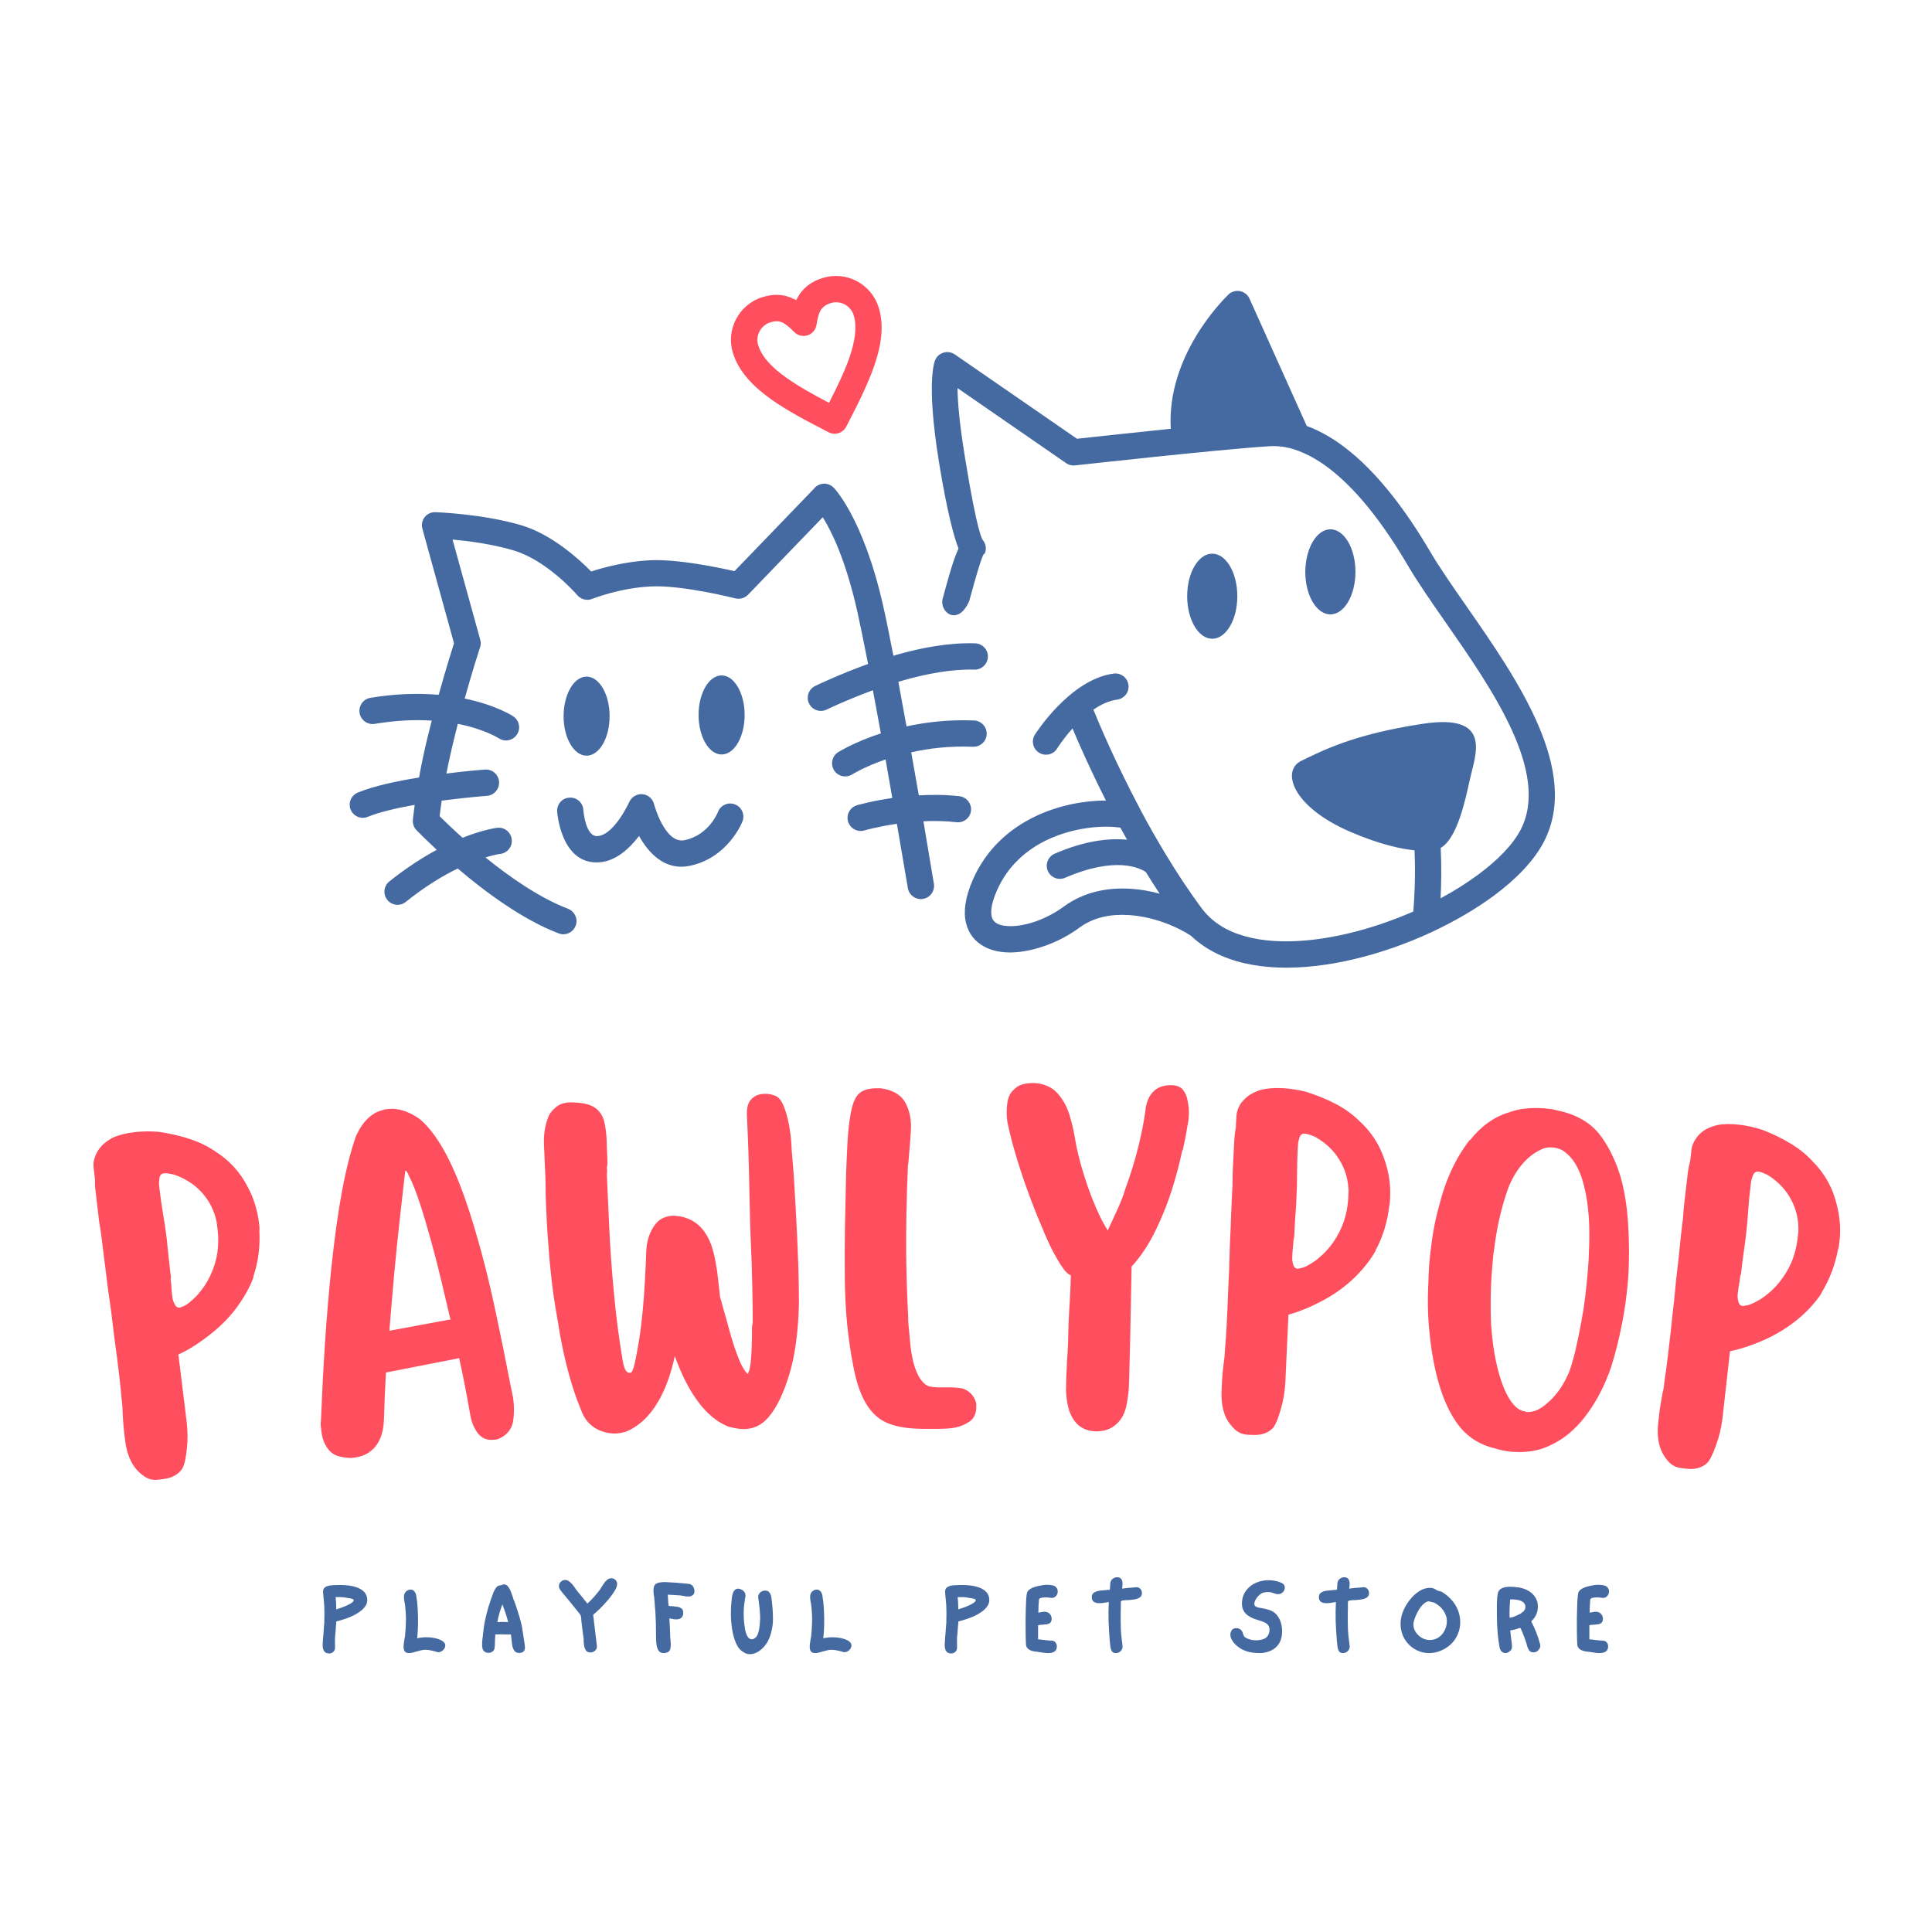
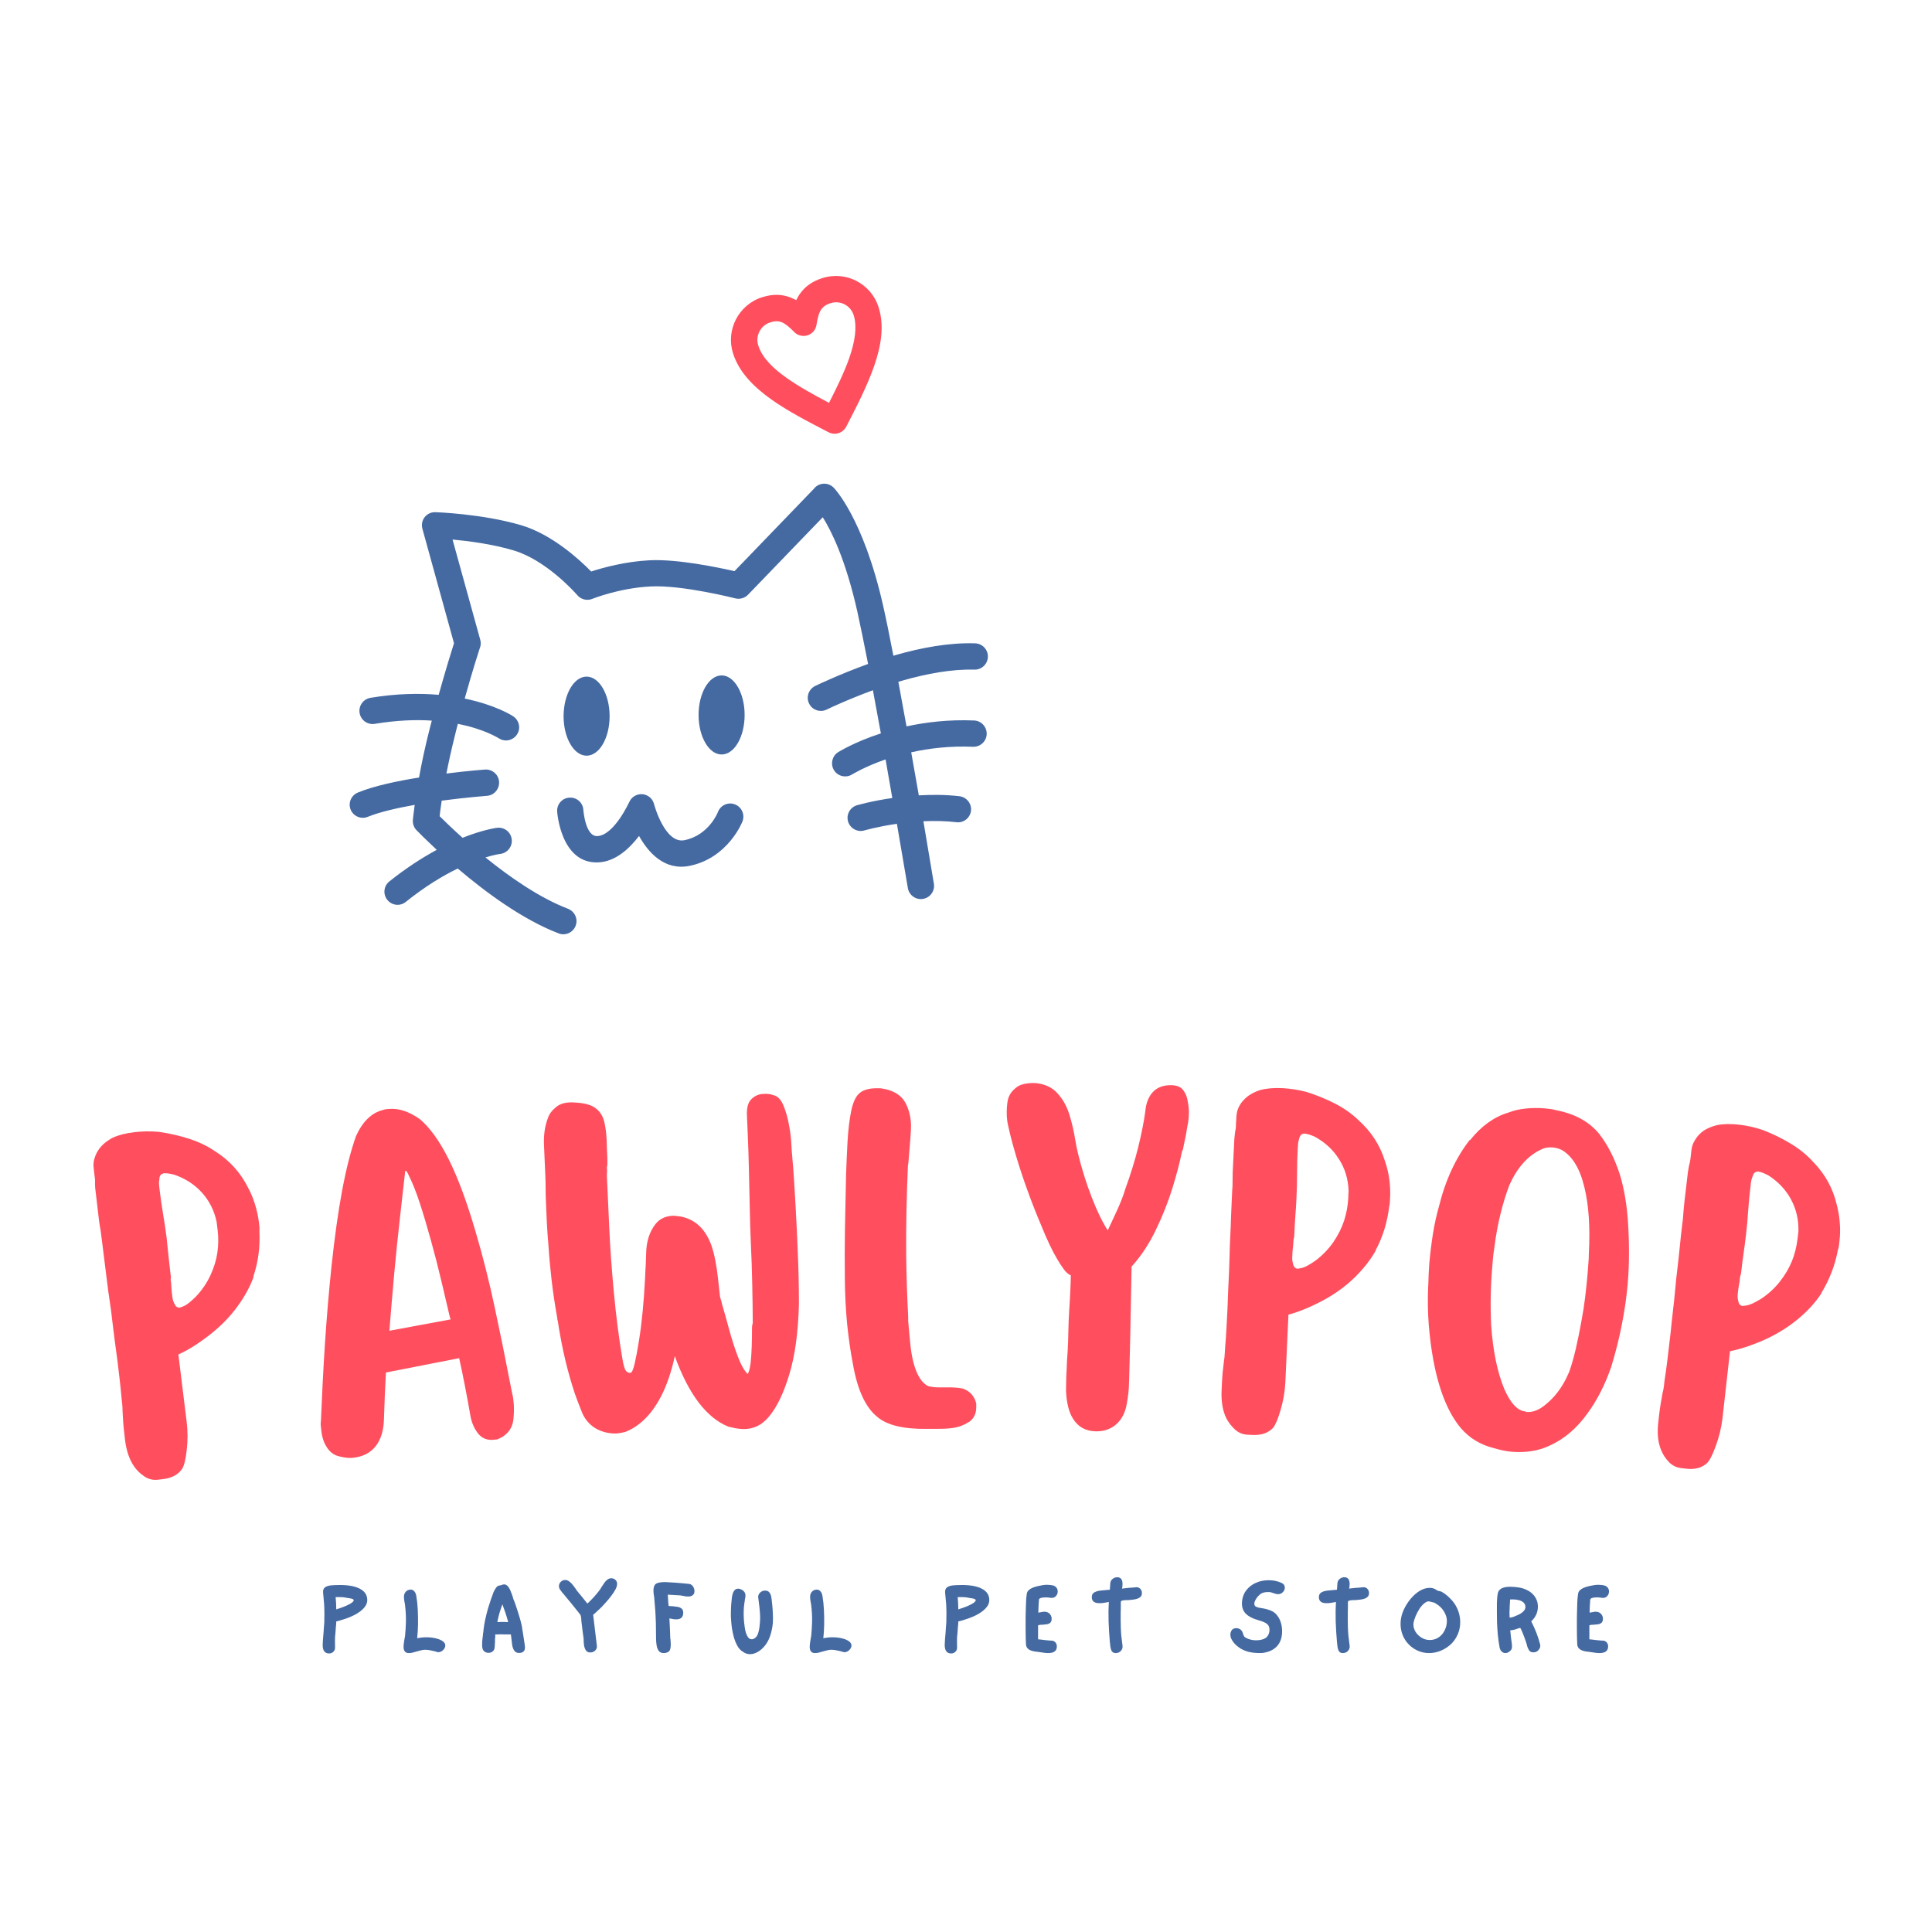
<svg xmlns="http://www.w3.org/2000/svg" version="1.2" preserveAspectRatio="xMidYMid meet" height="1080" viewBox="0 0 810 810" zoomAndPan="magnify" width="1080">
  <defs>
    <clipPath id="4d95f03da0">
      <path d="M 306 115 L 369.711 115 L 369.711 182 L 306 182 Z M 306 115" />
    </clipPath>
    <clipPath id="0efb1b34b2">
      <path d="M 146 202.363 L 415 202.363 L 415 392 L 146 392 Z M 146 202.363" />
    </clipPath>
  </defs>
  <g id="0127994fb5">
    <g clip-path="url(#4d95f03da0)" clip-rule="nonzero">
      <path d="M 333.824 125.832 C 334.227 125.027 334.629 124.266 335.133 123.512 C 335.234 123.41 335.289 123.254 335.391 123.152 C 337.566 120.07 340.543 117.945 344.789 116.586 L 344.945 116.535 C 349.84 115.02 354.898 115.629 359.094 117.793 C 363.34 120.02 366.77 123.812 368.336 128.77 L 368.391 128.91 C 370.77 136.496 369.504 144.887 366.422 153.676 C 363.535 161.871 359.199 170.363 354.797 178.855 C 353.387 181.586 350.098 182.633 347.367 181.223 C 338.875 176.836 330.383 172.434 323.312 167.422 C 315.676 161.973 309.758 155.801 307.34 148.176 L 307.285 148.02 C 305.773 143.113 306.379 138.062 308.555 133.871 C 310.77 129.625 314.562 126.191 319.52 124.613 L 319.57 124.613 C 323.961 123.203 327.754 123.305 331.391 124.719 C 331.598 124.77 331.754 124.871 331.949 124.977 C 332.609 125.223 333.215 125.531 333.824 125.832 Z M 344.336 129.676 C 343.379 131.086 342.77 133.211 342.367 135.941 C 342.215 137.156 341.707 138.363 340.75 139.281 C 338.574 141.402 335.082 141.352 332.957 139.176 C 331.043 137.211 329.371 135.785 327.855 135.137 L 327.559 135.035 C 326.344 134.582 325.023 134.531 323.363 135.035 C 323.105 135.137 322.859 135.23 322.551 135.281 C 320.738 135.992 319.262 137.301 318.406 138.969 C 317.551 140.641 317.293 142.555 317.797 144.484 C 317.902 144.73 318.004 145.043 318.059 145.289 C 319.727 150.09 324.062 154.387 329.773 158.426 C 334.887 162.062 341.152 165.508 347.574 168.898 C 350.898 162.375 353.992 156.008 356.066 150.09 C 358.332 143.527 359.391 137.457 358.031 132.551 C 357.93 132.305 357.824 132.043 357.773 131.746 C 357.074 129.922 355.754 128.457 354.086 127.605 C 352.426 126.738 350.5 126.492 348.582 126.996 C 348.324 127.098 348.078 127.203 347.766 127.242 C 346.254 127.797 345.242 128.512 344.531 129.469 Z M 344.945 116.586 C 345.449 116.434 345.953 116.379 346.461 116.379 Z M 307.34 148.07 C 307.184 147.566 307.133 147.062 307.133 146.555 Z M 307.34 148.07" style="stroke:none;fill-rule:nonzero;fill:#ff4f5e;fill-opacity:1;" />
    </g>
-     <path d="M 395.223 250.973 C 399.883 233.742 400.48 233.434 401.852 229.949 C 400.078 225.395 397.203 215.387 393.711 194.012 C 387.949 158.633 392.145 150.801 392.145 150.801 C 393.41 148.07 396.699 146.855 399.469 148.121 C 399.781 148.277 400.027 148.422 400.285 148.574 L 451.535 183.953 C 457.195 183.348 473.621 181.535 490.852 179.762 C 489.078 149.289 512.535 125.934 514.918 123.605 C 515.371 123.098 515.926 122.699 516.574 122.453 C 519.355 121.184 522.645 122.453 523.863 125.223 L 547.863 178.594 C 554.23 180.926 560.496 184.719 566.57 189.766 C 578.387 199.566 589.559 214.184 599.566 231.207 C 603.41 237.781 608.914 245.664 614.777 254.105 C 636.305 285.031 662.844 323.246 647.18 353.113 C 643.09 360.906 635.605 368.684 626.051 375.715 C 618.57 381.215 609.676 386.367 600.176 390.82 C 600.07 390.871 599.969 390.926 599.824 390.977 C 589.664 395.676 578.75 399.508 567.875 402.098 C 546.191 407.25 524.508 407.391 508.898 399.156 C 505.414 397.344 502.23 395.066 499.395 392.387 C 494.438 388.996 484.289 384.348 473.258 383.637 C 466.086 383.184 458.656 384.398 452.441 388.996 C 444.004 395.223 433.18 399.055 424.34 399.312 C 419.898 399.418 415.848 398.652 412.57 396.828 C 408.777 394.758 406.098 391.531 404.984 386.871 C 403.871 382.227 404.637 376.258 407.859 368.84 C 413.582 355.793 423.379 347.402 433.996 342.301 C 444.004 337.5 454.863 335.621 463.668 335.621 C 457.141 322.742 452.34 311.828 449.66 305.406 C 445.672 309.848 443.188 313.797 443.188 313.848 C 441.582 316.426 438.191 317.176 435.613 315.57 C 433.039 313.953 432.273 310.559 433.891 307.984 C 433.945 307.934 448.496 284.785 466.941 282.402 C 469.984 282.004 472.715 284.176 473.117 287.156 C 473.516 290.195 471.344 292.914 468.367 293.328 C 464.871 293.781 461.543 295.402 458.41 297.523 C 460.727 303.285 467.707 319.805 477.973 339.168 C 478.062 339.363 478.215 339.57 478.27 339.777 C 481.555 345.941 485.246 352.414 489.18 358.922 L 489.234 359.027 L 489.285 359.078 C 493.738 366.406 498.578 373.734 503.746 380.711 C 506.477 384.398 509.957 387.285 513.996 389.41 C 527.047 396.23 546.039 395.922 565.352 391.324 C 574.543 389.152 583.797 385.965 592.535 382.172 C 592.949 377.32 593.547 367.312 593.043 356.504 C 587.191 355.895 578.285 353.98 566.062 348.723 C 541.441 338.055 537.145 322.949 545.637 318.949 C 554.129 314.91 567.074 307.879 596.59 303.441 C 626.105 298.988 618.465 316.672 616.293 326.586 C 614.324 335.582 610.984 351.441 604.02 355.492 C 604.422 363.43 604.266 371 603.969 376.621 C 609.625 373.59 614.879 370.25 619.578 366.809 C 627.863 360.699 634.184 354.227 637.469 348.012 C 650.055 324.051 625.598 288.93 605.727 260.422 C 599.863 251.984 594.363 244.098 590.062 236.773 C 580.664 220.746 570.309 207.152 559.539 198.207 C 553.883 193.508 548.121 190.117 542.398 188.355 L 542.309 188.305 C 538.918 187.293 535.527 186.879 532.199 187.086 C 509.906 188.5 450.93 195.125 450.723 195.125 C 449.465 195.281 448.094 194.973 446.98 194.168 L 401.449 162.727 C 401.488 168.086 402.148 177.082 404.637 192.188 C 409.84 224.293 411.961 226.312 411.961 226.312 C 413.375 227.93 413.773 230.352 412.715 232.371 C 412.715 232.371 412.66 228.629 406.344 252.035 C 401.594 262.805 393.711 256.684 395.223 250.973 Z M 557.766 221.91 C 563.578 221.91 568.277 229.898 568.277 239.75 C 568.277 249.613 563.578 257.586 557.766 257.586 C 551.953 257.586 547.254 249.613 547.254 239.75 C 547.305 229.898 552.004 221.91 557.766 221.91 Z M 508.238 232.125 C 514.051 232.125 518.75 240.113 518.75 249.965 C 518.75 259.816 514.051 267.801 508.238 267.801 C 502.426 267.801 497.727 259.816 497.727 249.965 C 497.727 240.113 502.426 232.125 508.238 232.125 Z M 480.391 365.605 C 477.973 363.984 467.809 358.781 446.527 368.023 C 443.742 369.242 440.52 367.922 439.305 365.152 C 438.086 362.367 439.406 359.133 442.176 357.914 C 455.02 352.359 465.078 351.352 472.508 352.051 C 471.551 350.34 470.629 348.672 469.723 347 C 462.102 345.887 449.969 346.898 438.852 352.207 C 430.359 356.297 422.578 362.926 418.02 373.227 C 415.793 378.289 415.199 381.926 415.793 384.348 C 416.105 385.617 416.855 386.523 417.918 387.133 C 419.434 387.984 421.605 388.348 424.145 388.297 C 430.863 388.141 439.25 385.059 445.969 380.102 C 454.617 373.785 464.574 372.023 474.074 372.621 C 478.27 372.879 482.359 373.629 486.203 374.691 C 484.184 371.66 482.254 368.633 480.391 365.605 Z M 480.391 365.605" style="stroke:none;fill-rule:nonzero;fill:#456aa2;fill-opacity:1;" />
    <g clip-path="url(#0efb1b34b2)" clip-rule="nonzero">
      <path d="M 233.602 340.336 C 233.344 337.293 235.621 334.613 238.652 334.418 C 241.68 334.16 244.359 336.438 244.566 339.469 C 244.566 339.52 245.371 350.793 250.43 350.535 C 257.551 350.188 263.816 336.18 263.867 336.18 C 265.137 333.41 268.426 332.191 271.156 333.461 C 272.723 334.16 273.785 335.531 274.188 337.047 C 274.188 337.098 278.676 353.875 286.926 352.258 C 297.281 350.188 301.02 340.426 301.02 340.375 C 302.133 337.551 305.32 336.141 308.141 337.242 C 310.977 338.355 312.387 341.539 311.285 344.375 C 311.285 344.426 305.371 359.738 289.047 363.027 C 278.625 365.098 271.855 357.512 267.922 350.484 C 263.922 355.738 258.109 361.203 250.938 361.551 C 235.066 362.367 233.602 340.375 233.602 340.336 Z M 391.535 370.496 C 392.039 373.488 390.02 376.359 386.992 376.867 C 384.016 377.371 381.125 375.352 380.621 372.32 C 379.262 364.281 377.695 355.094 376.027 345.383 C 367.938 346.547 362.434 348.168 362.383 348.168 C 359.445 349.02 356.414 347.301 355.559 344.426 C 354.691 341.488 356.414 338.457 359.301 337.602 C 359.34 337.602 365.309 335.828 374.098 334.574 C 373.191 329.215 372.234 323.805 371.277 318.391 C 362.383 321.473 357.219 324.711 357.219 324.711 C 354.641 326.277 351.211 325.473 349.645 322.898 C 348.078 320.32 348.879 316.879 351.457 315.312 C 351.508 315.312 358.086 311.117 369.309 307.48 C 368.789 304.645 368.285 301.859 367.781 299.195 C 367.184 295.855 366.578 292.566 365.969 289.383 C 360.766 291.309 355.961 293.277 351.961 295.039 C 350.652 295.594 349.801 296.008 349.332 296.203 L 349.086 296.309 C 348.129 296.762 347.211 297.16 346.512 297.523 C 343.781 298.832 340.441 297.629 339.184 294.895 C 337.863 292.164 339.082 288.875 341.812 287.57 C 342.719 287.156 343.625 286.703 344.492 286.301 C 344.582 286.25 344.688 286.195 344.789 286.195 C 346.148 285.59 347.121 285.137 347.574 284.941 C 352.219 282.871 357.824 280.59 363.949 278.363 C 362.227 269.574 360.66 261.887 359.391 256.176 C 354.5 234.547 348.582 222.621 344.945 216.863 L 313.605 249.355 C 312.191 250.816 310.121 251.324 308.297 250.871 C 308.246 250.871 286.211 245.211 272.918 245.871 C 259.777 246.469 248.309 251.078 248.309 251.078 C 245.977 252.035 243.352 251.219 241.887 249.355 C 240.371 247.633 228.594 234.699 215.297 230.754 C 206.312 228.074 196.344 226.816 189.73 226.207 L 201.355 268.254 C 201.703 269.473 201.602 270.688 201.148 271.75 C 200.645 273.266 198.172 280.941 194.832 292.875 C 207.969 295.594 215.051 300.203 215.051 300.254 C 217.629 301.859 218.441 305.254 216.824 307.828 C 215.207 310.406 211.816 311.219 209.238 309.602 C 209.188 309.602 203.324 305.707 191.957 303.48 C 191.594 304.902 191.191 306.367 190.844 307.879 C 189.328 313.898 188.113 319.453 187.156 324.309 C 196.344 323.145 203.27 322.637 203.324 322.637 C 206.352 322.43 209.031 324.711 209.238 327.738 C 209.445 330.781 207.168 333.461 204.137 333.656 C 204.086 333.656 195.543 334.316 185.188 335.676 C 184.773 338.457 184.477 340.684 184.32 342.199 C 186.25 344.113 189.574 347.352 193.926 351.246 C 202.816 347.715 208.383 347.055 208.422 347.055 C 211.465 346.703 214.195 348.867 214.547 351.906 C 214.895 354.938 212.723 357.668 209.691 358.02 C 209.691 358.02 207.414 358.277 203.531 359.48 C 213.641 367.676 226.172 376.414 238.145 381.008 C 240.98 382.121 242.445 385.305 241.332 388.141 C 240.27 390.977 237.031 392.438 234.211 391.324 C 219.09 385.566 203.375 373.887 191.906 364.129 C 185.742 367.117 178.312 371.559 170.117 378.133 C 167.75 380.051 164.254 379.648 162.391 377.281 C 160.461 374.898 160.875 371.418 163.246 369.539 C 170.379 363.832 177.148 359.531 183.102 356.297 C 178.664 352.152 175.684 349.176 174.871 348.309 C 173.652 347.207 172.953 345.539 173.098 343.766 C 173.098 343.766 173.305 341.488 173.859 337.449 C 166.43 338.77 159.207 340.426 154.195 342.457 C 151.375 343.609 148.188 342.25 147.023 339.469 C 145.859 336.645 147.23 333.461 150 332.297 C 156.578 329.562 166.273 327.492 175.684 325.977 C 176.746 320.113 178.211 313.031 180.23 305.199 L 181.031 302.121 C 174.262 301.668 166.273 301.965 157.133 303.48 C 154.145 303.984 151.27 301.965 150.766 298.934 C 150.262 295.957 152.281 293.07 155.309 292.566 C 166.223 290.754 175.828 290.598 183.918 291.309 C 186.895 280.645 189.328 272.852 190.34 269.68 L 177.098 221.703 C 176.941 221.199 176.891 220.641 176.891 220.098 C 176.941 217.055 179.465 214.637 182.508 214.738 C 182.559 214.738 202.016 215.348 218.48 220.188 C 231.426 224.035 242.898 234.547 247.855 239.605 C 252.801 237.988 262.211 235.398 272.465 234.895 C 284.141 234.34 301.02 237.887 307.945 239.453 L 341.359 204.785 C 341.449 204.68 341.555 204.523 341.656 204.422 C 343.832 202.246 347.312 202.246 349.488 204.422 C 349.539 204.473 361.824 216.758 370.215 253.758 C 371.469 259.258 372.945 266.531 374.562 274.934 L 375.523 274.625 C 386.277 271.543 397.957 269.367 408.828 269.719 C 411.859 269.82 414.281 272.344 414.176 275.387 C 414.086 278.418 411.547 280.836 408.52 280.746 C 398.965 280.488 388.453 282.457 378.551 285.289 C 377.891 285.496 377.281 285.641 376.637 285.848 C 377.332 289.484 377.992 293.277 378.707 297.16 L 380.066 304.539 C 388.207 302.781 397.762 301.613 408.363 302.066 C 411.406 302.172 413.773 304.746 413.672 307.777 C 413.582 310.82 410.992 313.188 407.961 313.086 C 398.164 312.684 389.41 313.746 382.031 315.414 C 383.094 321.473 384.156 327.492 385.219 333.461 C 390.578 333.148 396.391 333.148 402.203 333.809 C 405.23 334.16 407.406 336.891 407.109 339.867 C 406.758 342.91 404.027 345.086 401.035 344.723 C 396.285 344.168 391.586 344.113 387.145 344.32 C 388.711 353.824 390.227 362.715 391.535 370.496 Z M 391.535 370.496" style="stroke:none;fill-rule:nonzero;fill:#456aa2;fill-opacity:1;" />
    </g>
    <path d="M 245.926 283.672 C 251.234 283.672 255.582 291.102 255.582 300.254 C 255.582 309.395 251.285 316.824 245.926 316.824 C 240.617 316.824 236.281 309.395 236.281 300.254 C 236.332 291.051 240.617 283.672 245.926 283.672 Z M 245.926 283.672" style="stroke:none;fill-rule:evenodd;fill:#456aa2;fill-opacity:1;" />
    <path d="M 302.535 283.168 C 307.844 283.168 312.191 290.598 312.191 299.75 C 312.191 308.891 307.895 316.32 302.535 316.32 C 297.227 316.32 292.879 308.891 292.879 299.75 C 292.879 290.598 297.227 283.168 302.535 283.168 Z M 302.535 283.168" style="stroke:none;fill-rule:evenodd;fill:#456aa2;fill-opacity:1;" />
    <path d="M 66.242 620.375 C 64.234 620.621 62.371 620.195 60.648 619.082 C 58.914 617.941 57.488 616.582 56.352 614.988 C 54.305 612.129 52.996 608.348 52.414 603.648 L 52.051 600.438 C 51.871 598.988 51.742 597.527 51.637 596.039 C 51.535 594.523 51.445 593.035 51.379 591.586 C 51.379 590.484 51.328 589.488 51.223 588.582 C 51.121 587.688 51.031 586.898 50.965 586.199 C 50.719 583.402 50.449 580.699 50.137 578.07 C 49.824 575.453 49.516 572.828 49.203 570.199 C 48.855 567.48 48.492 564.801 48.117 562.172 C 47.77 559.559 47.445 556.918 47.133 554.25 L 46.977 552.957 C 46.746 550.715 46.461 548.594 46.148 546.586 C 45.84 544.594 45.566 542.676 45.32 540.84 C 44.906 537.395 44.48 533.938 44.027 530.484 C 43.586 527 43.145 523.531 42.73 520.074 L 42.578 518.988 C 42.445 517.68 42.266 516.398 42.059 515.156 C 41.824 513.914 41.633 512.695 41.488 511.48 L 40.039 499.156 C 39.91 498.195 39.832 497.344 39.832 496.617 C 39.805 495.867 39.805 495.117 39.832 494.391 L 39.625 492.836 L 39.262 489.574 C 39.094 488.27 39.211 486.961 39.625 485.641 C 40.039 484.293 40.559 483.18 41.18 482.273 C 42.395 480.305 44.414 478.547 47.238 476.992 C 49.75 475.852 52.805 475.078 56.402 474.664 C 59.637 474.285 62.977 474.234 66.395 474.508 C 71.055 475.168 75.367 476.152 79.34 477.457 C 83.34 478.738 86.926 480.461 90.113 482.637 C 96.117 486.402 100.699 491.426 103.887 497.707 C 105.129 499.957 106.125 502.34 106.891 504.852 C 107.68 507.375 108.234 509.898 108.547 512.41 C 108.609 513.031 108.676 513.641 108.754 514.223 C 108.816 514.82 108.816 515.414 108.754 516.035 C 108.922 519.426 108.805 522.691 108.391 525.824 C 107.977 528.969 107.277 531.984 106.32 534.883 L 106.215 535.66 C 104.727 539.672 102.5 543.711 99.535 547.777 C 96.598 551.816 93.012 555.543 88.766 558.961 C 86.449 560.828 84.078 562.535 81.672 564.09 C 79.25 565.641 76.961 566.91 74.785 567.867 L 78.254 596.039 C 78.734 599.973 78.746 603.883 78.305 607.742 C 77.891 611.609 77.27 614.266 76.441 615.715 C 74.785 618.199 72.105 619.676 68.414 620.117 Z M 71.988 541.512 C 72.094 542.238 72.168 542.938 72.246 543.582 C 72.312 544.242 72.43 544.852 72.609 545.395 C 72.816 546.016 73.102 546.637 73.488 547.258 C 73.867 547.883 74.422 548.219 75.148 548.242 L 75.301 548.242 C 75.535 548.219 76.207 547.957 77.32 547.469 C 78.461 546.949 80.078 545.641 82.188 543.531 C 84.699 540.879 86.707 537.938 88.195 534.73 C 89.711 531.492 90.695 528.258 91.148 525.047 C 91.586 521.938 91.625 518.859 91.25 515.777 L 90.836 512.359 C 89.867 507.633 87.832 503.543 84.727 500.086 C 81.645 496.645 77.75 494.105 73.023 492.477 C 71.055 491.996 69.527 491.801 68.469 491.906 C 68.469 491.906 68.43 491.945 68.363 492.008 C 68.285 492.086 68.129 492.137 67.898 492.164 C 67.133 492.617 66.77 493.445 66.809 494.648 C 66.707 495.039 66.656 495.453 66.656 495.895 C 66.656 496.309 66.68 496.812 66.758 497.395 L 66.914 498.844 C 67.328 502.195 67.809 505.562 68.363 508.941 C 68.945 512.293 69.449 515.66 69.867 519.039 C 70.137 521.523 70.395 524.035 70.641 526.547 C 70.914 529.07 71.188 531.543 71.469 533.953 L 71.676 535.559 C 71.574 535.906 71.535 536.32 71.574 536.801 C 71.641 537.293 71.703 537.77 71.781 538.25 L 71.781 538.406 Z M 71.988 541.512" style="stroke:none;fill-rule:nonzero;fill:#ff4f5e;fill-opacity:1;" />
    <path d="M 147.355 611.258 C 145.656 611.297 143.809 611.035 141.812 610.48 C 139.809 609.938 138.188 608.656 136.945 606.648 C 135.664 604.656 134.898 602.195 134.668 599.297 C 134.59 598.715 134.523 598.129 134.461 597.535 C 134.422 596.914 134.461 596.242 134.562 595.516 C 134.977 585.094 135.523 574.426 136.223 563.516 C 136.945 552.574 137.84 541.922 138.914 531.566 C 140.258 518.867 141.773 508.004 143.469 498.996 C 145.152 489.984 147.094 482.414 149.27 476.262 C 152.066 470.129 155.859 466.477 160.66 465.336 C 161.102 465.168 161.543 465.066 161.957 465.027 C 162.371 465 162.758 464.961 163.148 464.922 C 167.188 464.586 171.457 465.996 175.988 469.168 C 180.262 472.77 184.34 478.438 188.211 486.207 C 192.066 493.973 195.797 504.043 199.395 516.395 C 202.422 526.645 205.102 537.25 207.422 548.188 C 209.762 559.102 211.82 569.184 213.582 578.426 L 214.824 584.641 C 215.031 585.367 215.148 586.039 215.188 586.66 C 215.25 587.258 215.316 587.902 215.395 588.629 C 215.523 590.57 215.496 592.562 215.289 594.637 C 214.941 598.883 212.664 601.832 208.457 603.488 L 206.695 603.645 C 204.273 603.852 202.254 603.062 200.637 601.262 C 199.004 599.27 197.906 596.887 197.324 594.117 C 195.691 584.73 194.086 576.5 192.508 569.418 L 161.801 575.426 C 161.621 578.609 161.465 581.793 161.336 585.004 C 161.191 588.188 161.074 591.477 160.973 594.895 C 160.867 599.527 159.793 603.219 157.762 605.977 C 155.484 609.121 152.016 610.883 147.355 611.258 Z M 163.25 557.922 L 188.934 553.16 L 188.625 552.277 C 187.551 547.762 186.359 542.699 185.051 537.105 C 183.73 531.488 182.281 525.844 180.699 520.172 C 179.148 514.516 177.594 509.301 176.039 504.535 C 174.488 499.773 172.961 495.941 171.484 493.039 C 171.199 492.355 170.941 491.836 170.707 491.488 C 170.5 491.152 170.32 490.918 170.188 490.812 L 169.879 491.02 C 169.258 496.512 168.508 503.113 167.652 510.801 C 166.785 518.465 165.969 526.414 165.219 534.621 C 164.492 542.84 163.832 550.609 163.25 557.922 Z M 163.25 557.922" style="stroke:none;fill-rule:nonzero;fill:#ff4f5e;fill-opacity:1;" />
    <path d="M 311.242 599.133 C 310.129 599.066 309.117 598.949 308.188 598.77 C 307.281 598.562 306.348 598.355 305.391 598.148 C 296.199 594.418 288.715 584.566 282.918 568.578 C 281.531 574.898 279.73 580.27 277.531 584.684 C 273.52 592.734 268.328 597.98 261.945 600.426 L 261.738 600.426 C 260.082 600.84 258.645 601.035 257.441 600.996 C 254.438 600.891 251.758 600.113 249.414 598.664 C 247.059 597.188 245.285 595.078 244.082 592.348 C 243.562 590.938 242.902 589.266 242.113 587.324 C 241.348 585.355 240.625 583.234 239.938 580.957 C 238.516 576.375 237.27 571.621 236.211 566.715 C 235.176 561.824 234.398 557.551 233.879 553.926 C 233.738 553.617 233.648 553.148 233.621 552.527 C 232.609 546.91 231.82 541.551 231.238 536.477 C 230.645 531.375 230.215 526.613 229.945 522.184 C 229.66 519.051 229.438 515.895 229.27 512.707 C 229.129 509.496 228.988 506.34 228.855 503.23 C 228.777 501.551 228.754 499.852 228.754 498.156 C 228.754 496.477 228.715 494.844 228.648 493.289 L 228.082 480.293 C 227.871 475.945 228.418 472.086 229.738 468.695 C 230.254 467.074 231.406 465.535 233.207 464.086 C 234.992 462.609 237.531 461.988 240.816 462.223 C 244.883 462.402 247.82 463.18 249.621 464.551 C 251.445 465.898 252.648 467.695 253.246 469.938 C 253.828 472.188 254.191 474.832 254.332 477.859 L 254.438 481.07 C 254.5 482.285 254.555 483.492 254.594 484.695 C 254.656 485.91 254.668 487.168 254.645 488.473 C 254.5 488.863 254.438 489.238 254.438 489.613 C 254.461 489.965 254.5 490.312 254.539 490.648 C 254.539 491.039 254.516 491.398 254.488 491.738 C 254.449 492.086 254.438 492.449 254.438 492.824 L 255.422 514.469 C 255.797 523 256.457 532.215 257.387 542.121 C 258.32 552.035 259.512 561.254 260.961 569.77 C 261.273 571.711 261.648 573.176 262.102 574.172 C 262.578 575.145 263.305 575.609 264.273 575.57 C 264.898 575.543 265.492 574.25 266.086 571.688 C 266.672 569.137 267.277 565.926 267.898 562.055 C 268.52 558.16 269.039 554.031 269.453 549.68 C 269.867 545.305 270.152 541.316 270.332 537.719 C 270.438 536.348 270.504 535 270.539 533.68 C 270.605 532.371 270.672 531.117 270.746 529.898 L 270.902 525.395 C 271.008 520.32 272.379 516.164 275.047 512.914 C 276.871 510.777 279.422 509.703 282.711 509.703 C 283.434 509.781 284.277 509.887 285.246 510.016 C 286.203 510.156 287.242 510.457 288.355 510.895 C 292.77 512.629 296.016 516.215 298.09 521.668 C 298.879 523.879 299.5 526.25 299.953 528.762 C 300.43 531.246 300.793 533.707 301.039 536.113 L 301.816 543.156 C 301.844 543.648 301.973 544.18 302.18 544.762 C 302.414 545.355 302.594 546.004 302.695 546.727 C 303.551 549.602 304.535 553.086 305.648 557.188 C 306.75 561.305 307.98 565.137 309.324 568.684 C 310.672 572.242 312.043 574.691 313.469 576.035 C 313.699 575.699 313.934 575.156 314.141 574.43 C 314.348 573.707 314.527 572.695 314.711 571.375 C 315.125 567.234 315.305 562.34 315.281 556.672 C 315.281 556.438 315.293 556.18 315.332 555.895 C 315.359 555.582 315.449 555.219 315.59 554.805 C 315.59 549.77 315.512 544.398 315.383 538.703 C 315.281 532.98 315.074 526.871 314.762 520.371 C 314.582 516.645 314.453 512.125 314.348 506.805 C 314.246 501.496 314.113 495.984 313.984 490.285 C 313.844 484.566 313.676 479.414 313.469 474.855 L 313.156 467.66 C 313.016 464.527 313.598 462.273 314.918 460.926 C 316.262 459.555 317.844 458.789 319.68 458.648 C 321.547 458.48 323.152 458.676 324.496 459.219 C 326.113 459.633 327.422 461.031 328.434 463.414 C 329.43 465.77 330.207 468.461 330.762 471.488 C 331.344 474.531 331.695 477.379 331.797 480.035 L 331.852 480.914 C 331.875 481.641 331.926 482.418 332.004 483.246 C 332.109 484.074 332.172 484.902 332.211 485.73 C 332.418 487.672 332.641 490.57 332.887 494.43 C 333.117 498.262 333.363 502.324 333.609 506.598 C 333.844 510.883 334.039 514.648 334.18 517.887 L 334.438 524.152 C 334.777 531.609 334.957 539.141 334.957 546.727 C 334.645 558.613 333.301 568.449 330.918 576.242 C 328.562 584.051 325.738 589.941 322.426 593.902 C 319.422 597.566 315.695 599.312 311.242 599.133 Z M 311.242 599.133" style="stroke:none;fill-rule:nonzero;fill:#ff4f5e;fill-opacity:1;" />
    <path d="M 388.422 599.062 C 378.688 599.168 371.816 597.496 367.816 594.043 C 362.949 590.145 359.555 582.895 357.664 572.293 C 356.629 567.012 355.801 561.34 355.18 555.258 C 354.586 549.188 354.262 542.777 354.195 536.047 L 354.195 534.805 C 354.117 528.77 354.145 522.219 354.25 515.18 C 354.379 508.137 354.531 500.574 354.715 492.5 C 354.883 487.812 355.09 483.152 355.336 478.516 C 355.605 473.855 356.086 469.754 356.785 466.191 C 357.473 462.645 358.52 460.137 359.945 458.684 C 361.496 457.105 363.957 456.289 367.348 456.25 C 367.828 456.25 368.281 456.25 368.695 456.25 C 369.109 456.25 369.551 456.305 370.043 456.406 L 370.766 456.562 L 370.973 456.562 C 375.18 457.492 378.082 459.461 379.672 462.465 C 381.148 465.34 381.914 468.512 381.949 471.992 C 381.949 473.34 381.848 475.281 381.641 477.793 C 381.434 480.316 381.238 482.66 381.07 484.836 C 380.93 486.984 380.785 488.254 380.656 488.668 C 380.062 502.168 379.828 514.805 379.93 526.57 C 380.035 534.895 380.309 543.387 380.762 552.047 L 380.762 553.859 C 381.031 556.863 381.305 559.867 381.59 562.867 C 381.859 565.848 382.312 568.605 382.934 571.152 C 384.41 576.68 386.559 580.035 389.355 581.199 C 390.805 581.551 392.426 581.703 394.223 581.664 L 397.484 581.664 C 399.66 581.641 401.691 581.793 403.594 582.133 C 406.625 583.207 408.527 585.289 409.293 588.398 L 409.293 590.004 C 409.316 592.668 408.309 594.738 406.238 596.215 L 406.082 596.215 C 403.828 597.703 401.266 598.57 398.367 598.805 C 397.254 598.949 396.191 599.012 395.156 599.012 C 394.145 599.012 393.16 599.039 392.203 599.062 Z M 388.422 599.062" style="stroke:none;fill-rule:nonzero;fill:#ff4f5e;fill-opacity:1;" />
    <path d="M 459.406 600.094 C 455.082 599.992 451.875 598.18 449.777 594.656 C 448.117 592.004 447.16 588.133 446.93 583.059 L 447.031 577.465 C 447.059 576.406 447.109 575.332 447.188 574.254 C 447.25 573.156 447.305 571.953 447.344 570.633 L 447.344 570.426 L 447.602 566.801 C 447.77 563.938 447.875 561.039 447.91 558.102 C 447.977 555.137 448.094 552.195 448.273 549.297 C 448.441 546.891 448.586 544.457 448.688 541.996 C 448.816 539.512 448.91 537.078 448.949 534.695 C 447.977 534.32 447.004 533.492 446.047 532.211 C 445.117 530.941 444.184 529.504 443.25 527.91 C 441.141 524.391 438.852 519.547 436.363 513.359 C 434.5 508.984 432.648 504.273 430.824 499.227 C 428.984 494.188 427.367 489.281 425.957 484.52 C 424.531 479.73 423.445 475.562 422.695 472.039 C 422.242 470.254 422.035 468.207 422.074 465.93 C 422.098 464.582 422.191 463.418 422.332 462.406 C 422.461 461.371 422.707 460.441 423.059 459.613 C 423.574 458.305 424.625 457.047 426.215 455.832 C 427.793 454.59 430.383 454.008 433.984 454.07 C 437.945 454.422 441.051 455.832 443.305 458.316 C 445.582 460.805 447.25 463.781 448.324 467.223 C 449.387 470.68 450.203 474.164 450.762 477.684 C 450.969 478.902 451.176 480.016 451.383 481.051 C 451.59 482.059 451.809 483.043 452.055 484 C 453.609 490.293 455.496 496.312 457.75 502.074 C 459.988 507.848 462.215 512.43 464.43 515.848 C 465.57 513.465 466.891 510.605 468.418 507.25 C 469.934 503.91 471.059 500.984 471.781 498.5 C 473.984 492.492 475.797 486.629 477.219 480.895 C 478.633 475.133 479.613 470.148 480.172 465.93 C 480.48 462.484 481.531 459.793 483.332 457.852 C 485.156 455.883 487.746 454.926 491.098 454.953 C 493.504 455.031 495.199 455.766 496.172 457.18 C 497.168 458.562 497.777 460.156 497.984 461.941 C 498.32 463.391 498.477 465.023 498.449 466.809 C 498.41 468.75 498.191 470.617 497.777 472.402 L 497.207 475.82 L 496.016 481.566 L 496.016 481.773 L 495.602 482.656 C 495.602 482.758 495.562 482.914 495.5 483.121 C 495.422 483.301 495.395 483.43 495.395 483.535 C 494.594 487.508 493.297 492.414 491.512 498.242 C 489.711 504.039 487.395 509.867 484.574 515.691 C 481.777 521.531 478.387 526.645 474.426 531.02 L 474.008 552.508 C 473.934 557.688 473.828 562.5 473.699 566.953 C 473.555 571.406 473.453 575.395 473.387 578.914 L 473.336 579.797 C 473.336 581.246 473.246 582.672 473.078 584.043 C 472.934 585.426 472.727 586.824 472.457 588.238 C 471.898 591.965 470.449 594.902 468.105 597.039 C 465.789 599.137 462.891 600.16 459.406 600.094 Z M 459.406 600.094" style="stroke:none;fill-rule:nonzero;fill:#ff4f5e;fill-opacity:1;" />
    <path d="M 522.992 601.508 C 520.949 601.402 519.176 600.641 517.66 599.23 C 516.172 597.816 514.98 596.25 514.086 594.516 C 512.559 591.305 511.926 587.359 512.172 582.66 L 512.328 579.449 C 512.391 578 512.496 576.535 512.637 575.047 C 512.805 573.531 512.973 572.043 513.156 570.594 C 513.324 569.559 513.426 568.602 513.465 567.695 C 513.531 566.762 513.582 565.961 513.621 565.262 C 513.855 562.465 514.047 559.758 514.191 557.133 C 514.32 554.477 514.461 551.824 514.605 549.156 C 514.734 546.398 514.84 543.707 514.914 541.078 C 515.02 538.465 515.137 535.824 515.277 533.156 L 515.328 531.863 C 515.434 529.582 515.5 527.434 515.535 525.391 C 515.562 523.316 515.641 521.375 515.742 519.539 C 515.914 516.055 516.055 512.574 516.16 509.078 C 516.289 505.594 516.441 502.125 516.625 498.668 L 516.727 497.582 C 516.754 496.273 516.781 494.98 516.781 493.699 C 516.781 492.43 516.805 491.188 516.883 489.969 L 517.504 477.543 C 517.57 476.586 517.66 475.73 517.762 475.004 C 517.867 474.281 517.984 473.555 518.125 472.832 L 518.18 471.227 L 518.387 467.965 C 518.449 466.656 518.773 465.375 519.367 464.133 C 519.988 462.891 520.688 461.891 521.492 461.129 C 523.008 459.406 525.297 458.023 528.379 456.984 C 530.992 456.301 534.125 456.039 537.75 456.211 C 540.988 456.391 544.289 456.91 547.641 457.762 C 552.121 459.188 556.211 460.855 559.914 462.785 C 563.641 464.727 566.879 467.031 569.648 469.723 C 574.93 474.461 578.605 480.172 580.68 486.863 C 581.531 489.348 582.141 491.914 582.488 494.527 C 582.828 497.117 582.93 499.68 582.801 502.191 C 582.762 502.812 582.723 503.422 582.695 504.004 C 582.695 504.598 582.605 505.18 582.438 505.766 C 582.023 509.156 581.352 512.367 580.418 515.395 C 579.488 518.398 578.297 521.273 576.848 523.992 L 576.586 524.664 C 574.438 528.391 571.578 532.016 567.992 535.539 C 564.43 539.035 560.277 542.102 555.512 544.754 C 552.922 546.18 550.297 547.449 547.641 548.586 C 544.973 549.699 542.488 550.555 540.184 551.176 L 538.891 579.551 C 538.684 583.488 538.023 587.32 536.922 591.047 C 535.848 594.777 534.801 597.301 533.766 598.609 C 531.719 600.781 528.844 601.777 525.117 601.609 Z M 541.895 524.715 C 541.855 525.441 541.816 526.141 541.789 526.785 C 541.75 527.449 541.766 528.07 541.844 528.652 C 541.945 529.312 542.113 529.984 542.359 530.672 C 542.633 531.332 543.137 531.746 543.859 531.914 L 544.016 531.914 C 544.25 531.914 544.961 531.785 546.141 531.5 C 547.305 531.188 549.145 530.18 551.629 528.445 C 554.555 526.203 557.027 523.629 559.035 520.73 C 561.027 517.805 562.527 514.801 563.539 511.719 C 564.496 508.715 565.066 505.688 565.246 502.605 L 565.402 499.188 C 565.223 494.32 563.902 489.945 561.414 486.035 C 558.957 482.102 555.562 478.941 551.215 476.559 C 549.312 475.73 547.824 475.305 546.762 475.266 C 546.762 475.266 546.723 475.289 546.656 475.316 C 546.578 475.355 546.426 475.367 546.191 475.367 C 545.324 475.719 544.805 476.48 544.637 477.648 C 544.496 477.996 544.391 478.371 544.328 478.785 C 544.25 479.199 544.199 479.719 544.172 480.34 L 544.07 481.789 C 543.887 485.141 543.809 488.547 543.809 491.988 C 543.809 495.445 543.719 498.863 543.551 502.242 C 543.445 504.727 543.293 507.238 543.086 509.75 C 542.902 512.273 542.773 514.746 542.672 517.156 L 542.566 518.812 C 542.426 519.125 542.332 519.523 542.309 520.004 C 542.27 520.496 542.23 520.977 542.203 521.453 L 542.203 521.609 Z M 541.895 524.715" style="stroke:none;fill-rule:nonzero;fill:#ff4f5e;fill-opacity:1;" />
    <path d="M 633.715 608.652 C 631.438 608.445 628.98 607.941 626.363 607.152 C 620.73 605.766 616.086 602.957 612.434 598.711 C 607.074 592.289 603.23 582.711 600.887 569.973 C 600.059 565.457 599.438 560.641 599.023 555.527 C 598.609 550.426 598.52 545.039 598.766 539.371 L 598.816 538.801 C 598.844 537.117 598.895 535.566 598.973 534.141 C 599.035 532.691 599.125 531.242 599.23 529.789 C 599.605 525.621 600.109 521.508 600.73 517.469 C 601.379 513.402 602.234 509.531 603.27 505.867 C 605.988 494.824 610.285 485.52 616.164 477.957 L 616.371 477.957 C 621.055 472.094 626.391 468.262 632.371 466.461 C 634.676 465.57 637.133 465 639.723 464.754 C 642.312 464.48 644.98 464.469 647.75 464.703 C 648.539 464.781 649.328 464.855 650.133 464.961 C 650.922 465.062 651.711 465.246 652.512 465.48 C 660.242 466.969 666.195 470.23 670.379 475.266 C 674.066 479.965 677.02 485.777 679.23 492.715 C 680.914 498.41 682.004 504.73 682.496 511.668 C 683.141 521.129 683.129 529.934 682.441 538.074 C 681.949 543.746 681.121 549.508 679.957 555.371 C 678.816 561.246 677.328 567.152 675.504 573.078 L 675.453 573.234 C 672.891 580.629 669.574 587.102 665.512 592.652 C 660.98 598.945 655.645 603.449 649.512 606.168 C 644.953 608.305 639.684 609.133 633.715 608.652 Z M 625.637 531.137 C 624.941 539.148 624.785 547.281 625.172 555.527 C 625.922 566.375 627.762 575.293 630.66 582.297 C 633.109 587.93 635.852 591.047 638.895 591.668 L 639.465 591.723 C 639.566 591.863 639.734 591.953 639.98 591.98 C 642.637 592.188 645.328 591.141 648.059 588.82 C 651.543 586 654.391 582.375 656.605 577.949 L 657.898 575.152 C 658.855 572.457 659.777 569.273 660.645 565.57 C 661.496 561.844 662.262 558.141 662.922 554.438 C 663.605 550.852 664.164 547.344 664.578 543.926 C 664.992 540.508 665.328 537.184 665.613 533.934 C 665.719 532.484 665.82 531.086 665.926 529.738 C 666.055 528.367 666.133 526.941 666.133 525.492 C 666.715 514.41 666.094 505.184 664.266 497.789 C 662.402 489.918 659.219 484.688 654.738 482.102 C 653.457 481.52 652.164 481.168 650.855 481.066 C 649.059 480.934 647.465 481.219 646.094 481.945 C 640.527 484.574 636.113 489.531 632.836 496.805 C 631.449 500.406 630.207 504.418 629.109 508.871 C 627.996 513.297 627.102 518.27 626.414 523.785 C 626.207 524.961 626.055 526.191 625.949 527.461 C 625.848 528.703 625.742 529.934 625.637 531.137 Z M 625.637 531.137" style="stroke:none;fill-rule:nonzero;fill:#ff4f5e;fill-opacity:1;" />
    <path d="M 704.758 615.496 C 702.75 615.25 701.043 614.383 699.633 612.906 C 698.207 611.391 697.145 609.734 696.422 607.934 C 695.074 604.66 694.688 600.672 695.281 595.973 L 695.645 592.762 C 695.812 591.312 696.02 589.863 696.266 588.414 C 696.5 586.938 696.758 585.461 697.043 584.012 C 697.312 582.977 697.508 582.02 697.613 581.113 C 697.715 580.219 697.793 579.43 697.871 578.73 C 698.309 575.934 698.699 573.227 699.008 570.602 C 699.32 567.984 699.633 565.359 699.941 562.73 C 700.277 560.012 700.574 557.332 700.82 554.703 C 701.094 552.09 701.391 549.449 701.703 546.781 L 701.859 545.488 C 702.09 543.246 702.297 541.109 702.48 539.066 C 702.648 537.031 702.855 535.105 703.102 533.266 C 703.516 529.824 703.891 526.367 704.238 522.91 C 704.574 519.426 704.965 515.957 705.379 512.5 L 705.535 511.414 C 705.664 510.105 705.766 508.812 705.844 507.531 C 705.949 506.262 706.066 505.02 706.207 503.801 L 707.656 491.48 C 707.785 490.52 707.93 489.691 708.07 488.992 C 708.238 488.27 708.406 487.543 708.59 486.816 L 708.797 485.266 L 709.16 482.004 C 709.328 480.695 709.754 479.453 710.453 478.273 C 711.141 477.07 711.902 476.086 712.73 475.324 C 714.352 473.703 716.746 472.5 719.93 471.699 C 722.582 471.18 725.703 471.129 729.301 471.543 C 732.539 471.93 735.801 472.668 739.09 473.77 C 743.465 475.465 747.438 477.422 750.996 479.621 C 754.582 481.797 757.652 484.32 760.215 487.18 C 765.188 492.254 768.461 498.211 770.055 505.047 C 770.738 507.57 771.168 510.145 771.348 512.762 C 771.555 515.387 771.504 517.965 771.191 520.477 C 771.113 521.098 771.051 521.707 770.984 522.289 C 770.906 522.883 770.777 523.453 770.57 523.996 C 769.91 527.391 769.02 530.547 767.879 533.473 C 766.738 536.41 765.367 539.195 763.789 541.809 L 763.477 542.484 C 761.094 546.082 757.988 549.5 754.156 552.734 C 750.352 555.945 745.988 558.742 741.055 561.125 C 738.391 562.367 735.695 563.453 732.977 564.387 C 730.246 565.32 727.695 566.031 725.312 566.508 L 722.156 594.68 C 721.664 598.613 720.758 602.418 719.41 606.07 C 718.09 609.734 716.887 612.156 715.785 613.32 C 713.574 615.391 710.621 616.195 706.934 615.754 Z M 728.836 540.152 C 728.73 540.879 728.641 541.578 728.578 542.223 C 728.5 542.883 728.484 543.52 728.523 544.141 C 728.59 544.762 728.73 545.422 728.938 546.109 C 729.145 546.809 729.613 547.273 730.336 547.508 L 730.492 547.508 C 730.727 547.543 731.438 547.453 732.617 547.246 C 733.82 547.016 735.723 546.109 738.312 544.555 C 741.379 542.523 744.008 540.129 746.184 537.355 C 748.383 534.562 750.09 531.66 751.309 528.656 C 752.449 525.758 753.199 522.781 753.586 519.699 L 754 516.281 C 754.129 511.414 753.094 506.949 750.895 502.871 C 748.719 498.805 745.535 495.441 741.367 492.773 C 739.527 491.816 738.078 491.27 737.016 491.168 C 737.016 491.168 736.977 491.195 736.914 491.219 C 736.836 491.258 736.68 491.258 736.449 491.219 C 735.543 491.531 734.973 492.254 734.738 493.395 C 734.559 493.781 734.43 494.172 734.324 494.586 C 734.223 494.973 734.129 495.453 734.066 496.035 L 733.91 497.484 C 733.496 500.84 733.16 504.242 732.926 507.688 C 732.719 511.105 732.41 514.508 731.996 517.887 C 731.711 520.371 731.387 522.859 731.012 525.344 C 730.66 527.828 730.352 530.289 730.078 532.695 L 729.871 534.301 C 729.691 534.652 729.574 535.066 729.508 535.543 C 729.469 536.035 729.418 536.516 729.352 536.996 L 729.352 537.148 Z M 728.836 540.152" style="stroke:none;fill-rule:nonzero;fill:#ff4f5e;fill-opacity:1;" />
    <path d="M 137.977 693.219 C 136.176 693.219 135.281 692.027 135.281 689.645 C 135.281 689.23 135.309 688.543 135.387 687.574 C 135.449 686.613 135.543 685.594 135.645 684.52 C 135.711 683.688 135.762 682.914 135.801 682.188 C 135.863 681.438 135.918 680.816 135.957 680.324 C 135.98 679.184 136.008 677.941 136.008 676.594 C 136.008 675.25 135.969 673.941 135.902 672.66 L 135.438 667.48 C 135.438 666.523 135.723 665.852 136.316 665.461 C 136.902 665.047 137.691 664.789 138.699 664.684 C 139.695 664.582 140.785 664.531 141.961 664.531 C 145.82 664.465 148.797 664.984 150.867 666.082 C 152.941 667.156 153.977 668.75 153.977 670.848 C 153.977 671.855 153.641 672.789 152.992 673.645 C 152.332 674.512 151.488 675.289 150.453 675.973 C 149.445 676.672 148.344 677.27 147.141 677.785 C 145.961 678.277 144.824 678.691 143.723 679.027 C 142.648 679.379 141.73 679.637 140.977 679.805 C 140.977 680.57 140.926 681.309 140.824 682.031 C 140.746 682.758 140.695 683.508 140.668 684.258 C 140.629 684.648 140.59 685.008 140.562 685.348 C 140.523 685.695 140.488 686.059 140.461 686.434 C 140.422 687.547 140.422 688.648 140.461 689.746 L 140.461 690.836 C 140.461 691.535 140.215 692.105 139.734 692.543 C 139.281 692.984 138.699 693.219 137.977 693.219 Z M 140.977 674.73 C 143.219 674.043 144.992 673.359 146.312 672.66 C 147.621 671.973 148.281 671.402 148.281 670.949 C 148.281 670.719 148.125 670.523 147.812 670.383 C 147.527 670.25 146.984 670.121 146.156 670.02 C 146.016 669.992 145.898 669.969 145.793 669.969 C 145.715 669.969 145.613 669.953 145.484 669.914 C 144.617 669.707 143.773 669.605 142.945 669.605 C 142.145 669.605 141.406 669.605 140.719 669.605 C 140.887 671.34 140.977 673.047 140.977 674.73 Z M 140.977 674.73" style="stroke:none;fill-rule:nonzero;fill:#456aa2;fill-opacity:1;" />
    <path d="M 171.426 693.062 C 169.938 693.062 169.199 692.207 169.199 690.473 C 169.199 689.992 169.223 689.516 169.301 689.023 C 169.367 688.543 169.43 688.066 169.508 687.574 C 169.574 687.301 169.625 687.027 169.664 686.746 C 169.73 686.473 169.781 686.176 169.82 685.863 C 169.988 684.207 170.105 682.266 170.184 680.012 C 170.246 677.773 170.105 675.289 169.766 672.555 C 169.73 672.387 169.691 672.219 169.664 672.039 C 169.664 671.871 169.625 671.676 169.559 671.469 C 169.523 671.156 169.469 670.836 169.406 670.484 C 169.367 670.148 169.352 669.812 169.352 669.5 C 169.352 668.609 169.613 667.883 170.129 667.328 C 170.672 666.742 171.371 666.445 172.203 666.445 C 172.785 666.445 173.289 666.691 173.703 667.172 C 174.117 667.625 174.391 668.258 174.531 669.086 C 174.844 670.887 175.051 672.816 175.152 674.887 C 175.258 676.934 175.281 678.977 175.258 681.047 C 175.219 683.121 175.102 685.062 174.895 686.848 C 176.203 686.574 177.484 686.434 178.727 686.434 C 180.203 686.434 181.547 686.59 182.766 686.898 C 183.969 687.184 184.914 687.574 185.613 688.09 C 186.336 688.609 186.699 689.203 186.699 689.852 C 186.699 690.574 186.363 691.25 185.715 691.871 C 185.055 692.465 184.344 692.727 183.594 692.699 C 182.621 692.387 181.676 692.156 180.746 691.973 C 179.84 691.766 179.035 691.664 178.312 691.664 C 177.691 691.664 177.07 691.754 176.445 691.922 C 175.852 692.066 175.27 692.219 174.688 692.387 C 174.129 692.57 173.574 692.711 173.031 692.855 C 172.512 692.984 171.969 693.062 171.426 693.062 Z M 171.426 693.062" style="stroke:none;fill-rule:nonzero;fill:#456aa2;fill-opacity:1;" />
    <path d="M 217.621 693.008 C 216.715 693.008 216.039 692.672 215.602 692.027 C 215.148 691.34 214.852 690.523 214.719 689.594 C 214.578 688.633 214.473 687.766 214.41 687.004 L 214.254 685.707 C 214.254 685.398 214.203 685.242 214.098 685.242 C 213.996 685.242 213.711 685.242 213.27 685.242 L 211.512 685.242 C 211.02 685.215 210.539 685.191 210.059 685.191 C 209.566 685.191 208.922 685.215 208.094 685.242 L 207.938 685.242 C 207.754 685.215 207.652 685.23 207.625 685.293 C 207.625 685.332 207.625 685.477 207.625 685.707 L 207.625 686.328 C 207.586 686.641 207.547 687.004 207.523 687.418 C 207.523 687.832 207.523 688.246 207.523 688.66 C 207.523 688.762 207.496 688.895 207.473 689.023 C 207.473 689.125 207.473 689.27 207.473 689.438 C 207.473 689.723 207.445 689.98 207.418 690.215 C 207.418 690.461 207.395 690.68 207.367 690.887 C 207.289 691.508 207.02 692.012 206.539 692.387 C 206.047 692.766 205.477 692.957 204.828 692.957 C 204.133 692.957 203.547 692.766 203.07 692.387 C 202.617 692.012 202.344 691.508 202.242 690.887 C 202.203 690.68 202.164 690.461 202.137 690.215 C 202.137 689.941 202.137 689.668 202.137 689.387 C 202.137 688.699 202.164 688.027 202.242 687.367 C 202.344 686.68 202.422 686.008 202.5 685.348 C 202.5 685.215 202.5 685.074 202.5 684.934 C 202.527 684.762 202.566 684.609 202.602 684.465 C 202.707 683.328 202.836 682.227 203.02 681.152 C 203.188 680.09 203.406 679.016 203.691 677.941 C 204.168 675.742 204.777 673.617 205.504 671.574 C 205.527 671.441 205.566 671.312 205.605 671.211 C 205.672 671.082 205.711 670.949 205.711 670.848 L 205.867 670.434 C 206.137 669.605 206.449 668.75 206.797 667.844 C 207.172 666.91 207.625 666.121 208.145 665.461 C 208.352 665.191 208.57 664.996 208.816 664.891 C 209.09 664.789 209.348 664.723 209.594 664.684 C 209.867 664.66 210.086 664.609 210.266 664.531 C 210.68 664.363 211.02 664.27 211.301 664.27 C 211.781 664.27 212.207 664.426 212.598 664.738 C 213.141 665.23 213.605 665.93 213.996 666.859 C 214.371 667.766 214.695 668.648 214.98 669.5 C 215.082 669.953 215.199 670.355 215.34 670.691 C 215.547 671.105 215.781 671.727 216.066 672.555 C 216.34 673.383 216.648 674.316 217 675.352 C 217.336 676.363 217.645 677.371 217.93 678.406 C 218.242 679.441 218.473 680.375 218.656 681.203 C 218.863 682.031 218.965 682.652 218.965 683.066 C 219.098 683.664 219.227 684.363 219.328 685.191 C 219.457 685.992 219.586 686.781 219.691 687.574 C 219.82 688.336 219.926 689.008 220 689.594 C 220.066 690.148 220.105 690.5 220.105 690.629 C 220.105 692.219 219.277 693.008 217.621 693.008 Z M 208.508 680.062 L 209.18 680.062 C 209.387 680.039 209.566 680.012 209.75 680.012 C 209.918 680.012 210.113 680.012 210.32 680.012 L 211.613 680.012 C 211.848 680.051 212.094 680.062 212.34 680.062 C 212.57 680.062 212.816 680.062 213.062 680.062 C 212.715 678.758 212.34 677.477 211.926 676.234 C 211.512 674.988 211.07 673.785 210.629 672.609 C 210.176 673.852 209.762 675.094 209.387 676.336 C 209.039 677.555 208.738 678.797 208.508 680.062 Z M 208.508 680.062" style="stroke:none;fill-rule:nonzero;fill:#456aa2;fill-opacity:1;" />
    <path d="M 247.492 692.801 C 246.664 692.801 246.043 692.52 245.629 691.922 C 245.242 691.301 244.98 690.574 244.852 689.746 C 244.75 688.918 244.699 688.195 244.699 687.574 C 244.699 687.406 244.699 687.25 244.699 687.105 C 244.699 686.938 244.672 686.797 244.645 686.691 C 244.566 686.008 244.492 685.398 244.387 684.879 C 244.309 684.336 244.246 683.781 244.18 683.223 L 243.766 679.805 C 243.727 679.637 243.715 679.48 243.715 679.34 C 243.715 679.211 243.715 679.082 243.715 678.977 C 243.676 678.496 243.621 678.07 243.559 677.684 C 243.48 677.309 243.324 676.984 243.094 676.699 C 241.668 674.914 240.516 673.461 239.621 672.348 C 238.715 671.25 237.941 670.316 237.293 669.555 C 237.047 669.242 236.828 668.969 236.621 668.723 C 236.414 668.453 236.18 668.195 235.945 667.949 L 235.688 667.637 C 235.402 667.301 235.117 666.898 234.809 666.445 C 234.496 666.004 234.34 665.516 234.34 664.996 C 234.34 664.27 234.602 663.676 235.117 663.184 C 235.637 662.664 236.258 662.406 236.98 662.406 C 237.566 662.406 238.121 662.613 238.641 663.027 C 239.184 663.418 239.688 663.895 240.141 664.477 C 240.582 665.035 240.98 665.566 241.332 666.082 C 241.461 666.289 241.59 666.484 241.695 666.652 C 241.824 666.836 241.953 666.988 242.055 667.117 C 242.703 667.883 243.352 668.66 243.973 669.449 C 244.594 670.215 245.215 670.988 245.836 671.781 L 246.301 672.297 C 247.234 671.402 248.141 670.473 249.047 669.5 C 249.941 668.504 250.781 667.469 251.586 666.395 L 252.207 665.359 C 252.516 664.879 252.852 664.363 253.242 663.805 C 253.617 663.223 254.07 662.719 254.586 662.305 C 255.105 661.891 255.676 661.684 256.297 661.684 C 256.945 661.684 257.512 661.914 258.004 662.355 C 258.484 662.809 258.73 663.379 258.73 664.062 C 258.73 664.762 258.484 665.551 258.004 666.445 C 257.512 667.352 256.891 668.285 256.141 669.242 C 255.418 670.215 254.613 671.156 253.758 672.09 C 252.93 673.023 252.129 673.852 251.379 674.574 C 250.613 675.301 249.98 675.895 249.461 676.336 C 248.969 676.789 248.711 677.008 248.684 677.008 L 250.238 689.953 C 250.34 690.758 250.109 691.43 249.566 691.973 C 249.008 692.531 248.32 692.801 247.492 692.801 Z M 247.492 692.801" style="stroke:none;fill-rule:nonzero;fill:#456aa2;fill-opacity:1;" />
    <path d="M 278.266 693.062 C 277.293 693.062 276.582 692.727 276.141 692.078 C 275.688 691.43 275.391 690.613 275.262 689.645 C 275.117 688.688 275.055 687.766 275.055 686.898 C 275.055 685.215 275.027 683.715 275.004 682.395 C 275.004 681.047 274.965 679.781 274.898 678.562 C 274.859 677.359 274.797 676.102 274.691 674.781 C 274.59 673.477 274.457 672.012 274.328 670.383 C 274.289 670.176 274.277 669.969 274.277 669.762 C 274.277 669.527 274.238 669.293 274.176 669.086 C 274.137 668.75 274.082 668.387 274.02 668 C 273.98 667.625 273.969 667.25 273.969 666.859 C 273.969 665.488 274.289 664.555 274.949 664.062 C 275.637 663.547 276.969 663.289 278.938 663.289 C 279.25 663.289 279.781 663.324 280.543 663.391 C 281.332 663.43 282.227 663.48 283.234 663.547 C 284.27 663.625 285.281 663.703 286.289 663.805 C 287.328 663.883 288.207 663.961 288.934 664.062 C 289.617 664.168 290.148 664.516 290.535 665.102 C 290.949 665.695 291.16 666.383 291.16 667.172 C 291.16 667.871 290.914 668.402 290.434 668.777 C 289.98 669.164 289.371 669.344 288.621 669.344 C 288.234 669.344 287.855 669.332 287.48 669.293 C 287.133 669.23 286.809 669.164 286.496 669.086 C 286.254 669.062 286.008 669.023 285.773 668.984 C 285.566 668.918 285.359 668.879 285.152 668.879 C 284.324 668.816 283.469 668.762 282.613 668.723 C 281.785 668.66 280.906 668.609 279.973 668.57 C 280.078 670.16 280.141 671.289 280.18 671.934 C 280.246 672.555 280.297 673.008 280.336 673.281 C 280.543 673.32 280.762 673.359 281.008 673.383 C 281.242 673.383 281.477 673.383 281.684 673.383 C 282.434 673.461 283.184 673.539 283.91 673.645 C 284.633 673.746 285.23 673.992 285.723 674.367 C 286.199 674.719 286.445 675.301 286.445 676.129 C 286.445 677.992 285.477 678.926 283.547 678.926 C 283.094 678.926 282.641 678.898 282.199 678.82 C 281.746 678.758 281.332 678.668 280.957 678.562 C 280.918 678.562 280.867 678.562 280.801 678.562 C 280.762 678.535 280.711 678.512 280.648 678.512 C 280.711 679.832 280.777 681.152 280.855 682.5 C 280.918 683.82 280.969 685.125 281.008 686.434 C 281.008 686.574 281.008 686.73 281.008 686.898 C 281.035 687.043 281.074 687.199 281.113 687.367 C 281.137 687.988 281.176 688.66 281.215 689.387 C 281.242 690.086 281.176 690.73 281.008 691.352 C 280.867 691.949 280.543 692.375 280.023 692.648 C 279.508 692.918 278.91 693.062 278.266 693.062 Z M 278.266 693.062" style="stroke:none;fill-rule:nonzero;fill:#456aa2;fill-opacity:1;" />
    <path d="M 314.445 693.527 C 313.371 693.527 312.375 693.18 311.441 692.492 C 310.508 691.949 309.746 691.133 309.164 690.059 C 308.566 688.996 308.09 687.832 307.715 686.59 C 307.363 685.32 307.09 684.039 306.883 682.758 C 306.703 681.488 306.586 680.324 306.523 679.289 C 306.445 678.227 306.418 677.398 306.418 676.801 C 306.418 676.156 306.43 675.34 306.469 674.367 C 306.496 673.41 306.586 672.27 306.73 670.949 C 306.898 668.402 307.48 666.848 308.488 666.289 C 309.137 665.953 309.863 665.969 310.664 666.344 C 311.492 666.691 312.062 667.223 312.375 667.949 C 312.543 668.402 312.594 668.855 312.527 669.293 C 312.488 669.707 312.426 670.098 312.32 670.434 C 312.281 670.535 312.27 670.641 312.27 670.742 C 312.27 670.82 312.27 670.898 312.27 671.004 C 311.648 674.355 311.621 678.07 312.219 682.137 C 312.32 682.965 312.488 683.781 312.734 684.57 C 312.969 685.332 313.281 685.969 313.668 686.484 C 314.043 687.004 314.562 687.262 315.223 687.262 C 315.699 687.262 316.18 687.055 316.672 686.641 C 317.148 686.227 317.512 685.695 317.758 685.035 C 318.133 683.895 318.379 682.707 318.484 681.461 C 318.613 680.219 318.691 679.211 318.691 678.406 C 318.691 677.41 318.641 676.387 318.535 675.352 C 318.457 674.289 318.355 673.309 318.223 672.402 C 318.121 671.508 318.031 670.82 317.965 670.328 L 317.863 669.605 C 317.863 668.855 318.133 668.207 318.691 667.688 C 319.273 667.145 319.961 666.859 320.762 666.859 C 321.59 666.859 322.188 667.117 322.574 667.637 C 322.988 668.156 323.246 668.777 323.352 669.5 C 323.48 670.199 323.57 670.848 323.609 671.469 C 323.637 671.609 323.66 671.754 323.66 671.883 C 323.66 672.023 323.676 672.18 323.715 672.348 C 323.883 673.836 323.984 675.223 324.023 676.492 C 324.09 677.773 324.09 679.066 324.023 680.375 C 323.883 681.902 323.621 683.328 323.246 684.672 C 322.898 686.02 322.379 687.301 321.695 688.504 C 320.789 690.031 319.676 691.25 318.328 692.18 C 317.008 693.074 315.715 693.527 314.445 693.527 Z M 314.445 693.527" style="stroke:none;fill-rule:nonzero;fill:#456aa2;fill-opacity:1;" />
    <path d="M 341.707 693.062 C 340.219 693.062 339.48 692.207 339.48 690.473 C 339.48 689.992 339.508 689.516 339.586 689.023 C 339.648 688.543 339.715 688.066 339.793 687.574 C 339.855 687.301 339.906 687.027 339.945 686.746 C 340.012 686.473 340.062 686.176 340.102 685.863 C 340.27 684.207 340.387 682.266 340.465 680.012 C 340.527 677.773 340.387 675.289 340.051 672.555 C 340.012 672.387 339.973 672.219 339.945 672.039 C 339.945 671.871 339.906 671.676 339.844 671.469 C 339.805 671.156 339.754 670.836 339.688 670.484 C 339.648 670.148 339.637 669.812 339.637 669.5 C 339.637 668.609 339.895 667.883 340.414 667.328 C 340.957 666.742 341.656 666.445 342.484 666.445 C 343.066 666.445 343.57 666.691 343.984 667.172 C 344.398 667.625 344.672 668.258 344.812 669.086 C 345.125 670.887 345.332 672.816 345.434 674.887 C 345.539 676.934 345.566 678.977 345.539 681.047 C 345.5 683.121 345.383 685.062 345.176 686.848 C 346.484 686.574 347.766 686.434 349.008 686.434 C 350.484 686.434 351.832 686.59 353.047 686.898 C 354.25 687.184 355.195 687.574 355.895 688.09 C 356.621 688.609 356.984 689.203 356.984 689.852 C 356.984 690.574 356.645 691.25 356 691.871 C 355.34 692.465 354.625 692.727 353.875 692.699 C 352.906 692.387 351.961 692.156 351.027 691.973 C 350.121 691.766 349.32 691.664 348.594 691.664 C 347.973 691.664 347.352 691.754 346.73 691.922 C 346.133 692.066 345.551 692.219 344.969 692.387 C 344.414 692.57 343.855 692.711 343.312 692.855 C 342.793 692.984 342.25 693.062 341.707 693.062 Z M 341.707 693.062" style="stroke:none;fill-rule:nonzero;fill:#456aa2;fill-opacity:1;" />
    <path d="M 398.766 693.219 C 396.965 693.219 396.074 692.027 396.074 689.645 C 396.074 689.23 396.098 688.543 396.176 687.574 C 396.242 686.613 396.332 685.594 396.434 684.52 C 396.5 683.688 396.551 682.914 396.59 682.188 C 396.656 681.438 396.707 680.816 396.746 680.324 C 396.773 679.184 396.797 677.941 396.797 676.594 C 396.797 675.25 396.758 673.941 396.695 672.66 L 396.227 667.48 C 396.227 666.523 396.512 665.852 397.109 665.461 C 397.691 665.047 398.48 664.789 399.492 664.684 C 400.488 664.582 401.574 664.531 402.754 664.531 C 406.609 664.465 409.586 664.984 411.66 666.082 C 413.73 667.156 414.766 668.75 414.766 670.848 C 414.766 671.855 414.43 672.789 413.781 673.645 C 413.121 674.512 412.281 675.289 411.246 675.973 C 410.234 676.672 409.133 677.27 407.93 677.785 C 406.754 678.277 405.613 678.691 404.512 679.027 C 403.438 679.379 402.52 679.637 401.77 679.805 C 401.77 680.57 401.719 681.309 401.613 682.031 C 401.535 682.758 401.484 683.508 401.457 684.258 C 401.418 684.648 401.379 685.008 401.355 685.348 C 401.316 685.695 401.277 686.059 401.25 686.434 C 401.211 687.547 401.211 688.648 401.25 689.746 L 401.25 690.836 C 401.25 691.535 401.004 692.105 400.527 692.543 C 400.074 692.984 399.492 693.219 398.766 693.219 Z M 401.77 674.73 C 404.008 674.043 405.781 673.359 407.102 672.66 C 408.41 671.973 409.07 671.402 409.07 670.949 C 409.07 670.719 408.914 670.523 408.605 670.383 C 408.32 670.25 407.777 670.121 406.945 670.02 C 406.805 669.992 406.688 669.969 406.586 669.969 C 406.508 669.969 406.402 669.953 406.273 669.914 C 405.406 669.707 404.566 669.605 403.738 669.605 C 402.934 669.605 402.195 669.605 401.512 669.605 C 401.68 671.34 401.77 673.047 401.77 674.73 Z M 401.77 674.73" style="stroke:none;fill-rule:nonzero;fill:#456aa2;fill-opacity:1;" />
    <path d="M 439.465 693.062 C 438.844 693.062 438.195 693.008 437.547 692.906 C 436.926 692.828 436.332 692.75 435.789 692.648 C 435.543 692.582 435.32 692.543 435.113 692.543 C 434.906 692.52 434.727 692.492 434.598 692.492 C 431.723 692.219 430.246 691.199 430.145 689.438 C 430.105 688.816 430.066 687.934 430.039 686.797 C 430.039 685.633 430.016 684.309 429.988 682.859 C 429.988 681.41 429.988 679.91 429.988 678.355 C 430.016 676.801 430.055 675.34 430.09 673.953 C 430.117 672.543 430.168 671.301 430.246 670.227 C 430.352 669.125 430.453 668.336 430.559 667.844 C 430.934 666.496 432.59 665.516 435.527 664.891 C 436.875 664.582 438.027 664.426 439 664.426 C 439.996 664.426 440.914 664.555 441.742 664.789 C 442.262 664.969 442.676 665.281 442.984 665.723 C 443.297 666.137 443.453 666.641 443.453 667.223 C 443.453 667.988 443.207 668.621 442.727 669.137 C 442.273 669.656 441.703 669.914 441.02 669.914 C 440.914 669.914 440.785 669.914 440.656 669.914 C 440.551 669.891 440.422 669.863 440.293 669.863 C 440.047 669.836 439.773 669.797 439.465 669.762 C 439.18 669.734 438.867 669.707 438.531 669.707 C 436.629 669.707 435.645 670.043 435.582 670.691 C 435.438 672.531 435.348 674.344 435.32 676.129 C 435.387 676.102 435.449 676.078 435.527 676.078 C 435.594 676.078 435.66 676.062 435.734 676.027 C 436.047 676 436.371 675.949 436.719 675.871 C 437.094 675.766 437.457 675.715 437.809 675.715 C 438.805 675.715 439.582 676.027 440.137 676.648 C 440.656 677.242 440.914 677.914 440.914 678.668 C 440.914 679.43 440.707 680 440.293 680.375 C 439.879 680.727 439.375 680.934 438.793 680.996 C 438.195 681.074 437.664 681.125 437.188 681.152 C 436.98 681.191 436.785 681.203 436.617 681.203 C 436.434 681.203 436.281 681.203 436.148 681.203 C 436.047 681.242 435.941 681.254 435.84 681.254 C 435.762 681.254 435.695 681.281 435.633 681.309 C 435.387 681.348 435.242 681.387 435.219 681.41 C 435.219 681.449 435.219 681.555 435.219 681.723 C 435.219 683.312 435.219 684.504 435.219 685.293 C 435.219 686.059 435.219 686.574 435.219 686.848 C 435.219 687.133 435.23 687.289 435.27 687.312 C 435.336 687.312 435.438 687.312 435.582 687.312 C 435.75 687.312 436.074 687.352 436.562 687.418 C 437.082 687.496 437.625 687.559 438.223 687.625 C 438.805 687.664 439.336 687.715 439.828 687.781 C 440.059 687.82 440.266 687.832 440.449 687.832 C 440.617 687.832 440.758 687.832 440.863 687.832 C 441.547 687.871 442.078 688.117 442.469 688.555 C 442.883 689.008 443.09 689.578 443.09 690.266 C 443.09 692.129 441.871 693.062 439.465 693.062 Z M 439.465 693.062" style="stroke:none;fill-rule:nonzero;fill:#456aa2;fill-opacity:1;" />
    <path d="M 467.777 693.062 C 467.055 693.062 466.535 692.828 466.227 692.387 C 465.914 691.949 465.707 691.406 465.602 690.781 C 465.5 690.16 465.422 689.594 465.395 689.074 C 465.355 688.945 465.344 688.801 465.344 688.66 C 465.344 688.492 465.32 688.348 465.293 688.246 C 465.047 685.422 464.879 682.551 464.773 679.648 C 464.695 676.723 464.734 674.043 464.879 671.625 L 464.102 671.781 C 463.648 671.855 463.129 671.934 462.547 672.039 C 461.992 672.117 461.434 672.141 460.891 672.141 C 458.781 672.141 457.734 671.301 457.734 669.605 C 457.734 668.879 457.941 668.336 458.355 667.949 C 458.793 667.57 459.336 667.301 459.961 667.117 C 460.605 666.949 461.266 666.848 461.926 666.809 C 462.613 666.742 463.168 666.691 463.582 666.652 L 464.672 666.551 C 464.773 666.551 464.879 666.551 464.98 666.551 C 465.086 666.551 465.188 666.535 465.293 666.496 C 465.293 666.328 465.305 666.176 465.344 666.031 C 465.371 665.59 465.41 665.074 465.449 664.477 C 465.473 663.895 465.527 663.48 465.602 663.234 C 465.773 662.652 466.121 662.188 466.641 661.836 C 467.156 661.461 467.738 661.27 468.398 661.27 C 469.875 661.27 470.625 662.199 470.625 664.062 C 470.625 664.414 470.602 664.762 470.574 665.102 C 470.535 665.449 470.484 665.762 470.418 666.031 C 470.859 666.004 471.301 665.953 471.715 665.875 C 472.152 665.812 472.621 665.762 473.113 665.723 C 473.629 665.695 474.148 665.656 474.664 665.617 C 475.207 665.551 475.754 665.5 476.27 665.461 C 476.996 665.398 477.578 665.605 478.031 666.082 C 478.512 666.535 478.754 667.156 478.754 667.949 C 478.754 668.57 478.562 669.074 478.188 669.449 C 477.797 669.836 477.332 670.109 476.789 670.277 C 476.23 670.461 475.66 670.574 475.078 670.641 C 474.523 670.68 474.043 670.73 473.629 670.797 C 473.383 670.836 473.164 670.848 472.957 670.848 C 472.75 670.848 472.516 670.848 472.281 670.848 C 471.453 670.887 470.848 670.949 470.473 671.055 C 470.082 671.133 469.902 671.391 469.902 671.832 C 469.902 672.66 469.902 673.438 469.902 674.16 C 469.902 674.887 469.875 675.559 469.848 676.18 C 469.848 677.398 469.848 678.496 469.848 679.496 C 469.848 680.465 469.863 681.449 469.902 682.445 C 469.926 683.457 470.004 684.555 470.109 685.762 C 470.238 686.938 470.418 688.348 470.625 690.008 C 470.73 690.836 470.484 691.559 469.902 692.18 C 469.344 692.766 468.633 693.062 467.777 693.062 Z M 467.777 693.062" style="stroke:none;fill-rule:nonzero;fill:#456aa2;fill-opacity:1;" />
    <path d="M 529.348 693.008 C 528.621 693.074 527.742 693.074 526.707 693.008 C 525.672 692.973 524.582 692.816 523.445 692.543 C 522.305 692.234 521.219 691.793 520.184 691.199 C 519.625 690.859 519.004 690.395 518.316 689.801 C 517.617 689.18 517.035 688.48 516.559 687.676 C 516.066 686.887 515.832 686.098 515.832 685.293 C 515.832 684.777 515.938 684.336 516.145 683.949 C 516.414 683.223 516.973 682.797 517.801 682.652 C 518.629 682.523 519.379 682.691 520.078 683.172 C 520.414 683.457 520.66 683.742 520.805 684.051 C 520.973 684.363 521.09 684.699 521.164 685.035 C 521.27 685.32 521.371 685.578 521.477 685.812 C 521.578 686.059 521.75 686.266 521.992 686.434 C 522.848 686.988 523.871 687.367 525.051 687.574 C 526.254 687.754 527.406 687.727 528.52 687.52 C 529.617 687.312 530.461 686.938 531.055 686.383 C 531.844 685.594 532.246 684.555 532.246 683.273 C 532.246 682.277 531.938 681.5 531.316 680.945 C 530.691 680.363 529.566 679.844 527.949 679.391 C 525.219 678.641 523.262 677.617 522.098 676.336 C 520.957 675.027 520.504 673.309 520.75 671.156 C 520.957 669.438 521.555 667.934 522.562 666.652 C 523.598 665.344 524.918 664.324 526.551 663.598 C 528.168 662.871 529.969 662.512 531.938 662.512 C 533.902 662.512 535.691 662.898 537.32 663.648 C 538.215 664.062 538.668 664.723 538.668 665.617 C 538.668 666.344 538.383 666.988 537.84 667.535 C 537.281 668.09 536.621 668.363 535.871 668.363 C 535.484 668.363 535.121 668.309 534.785 668.207 C 534.434 668.102 534.109 668 533.801 667.895 C 533.516 667.793 533.258 667.715 533.023 667.637 C 532.777 667.57 532.531 667.52 532.297 667.48 C 530.914 667.418 529.789 667.586 528.934 668 C 528.48 668.246 528.012 668.621 527.535 669.137 C 527.043 669.656 526.656 670.215 526.344 670.797 C 526.031 671.391 525.879 671.91 525.879 672.348 C 525.879 672.867 526.047 673.254 526.395 673.488 C 526.77 673.734 527.223 673.902 527.742 674.008 C 528.258 674.082 528.738 674.16 529.191 674.266 C 530.395 674.445 531.598 674.77 532.816 675.25 C 534.02 675.742 534.992 676.531 535.715 677.629 C 536.297 678.434 536.75 679.379 537.062 680.48 C 537.375 681.555 537.527 682.707 537.527 683.949 C 537.527 686.535 536.816 688.609 535.406 690.16 C 533.98 691.715 531.961 692.66 529.348 693.008 Z M 529.348 693.008" style="stroke:none;fill-rule:nonzero;fill:#456aa2;fill-opacity:1;" />
    <path d="M 562.996 693.062 C 562.27 693.062 561.754 692.828 561.441 692.387 C 561.133 691.949 560.926 691.406 560.82 690.781 C 560.719 690.16 560.641 689.594 560.613 689.074 C 560.574 688.945 560.562 688.801 560.562 688.66 C 560.562 688.492 560.535 688.348 560.512 688.246 C 560.266 685.422 560.098 682.551 559.992 679.648 C 559.914 676.723 559.953 674.043 560.098 671.625 L 559.32 671.781 C 558.867 671.855 558.348 671.934 557.766 672.039 C 557.211 672.117 556.652 672.141 556.109 672.141 C 554 672.141 552.949 671.301 552.949 669.605 C 552.949 668.879 553.156 668.336 553.57 667.949 C 554.012 667.57 554.555 667.301 555.176 667.117 C 555.824 666.949 556.484 666.848 557.145 666.809 C 557.832 666.742 558.387 666.691 558.801 666.652 L 559.891 666.551 C 559.992 666.551 560.098 666.551 560.199 666.551 C 560.305 666.551 560.406 666.535 560.512 666.496 C 560.512 666.328 560.523 666.176 560.562 666.031 C 560.59 665.59 560.625 665.074 560.664 664.477 C 560.691 663.895 560.742 663.48 560.82 663.234 C 560.988 662.652 561.34 662.188 561.855 661.836 C 562.375 661.461 562.957 661.27 563.617 661.27 C 565.094 661.27 565.844 662.199 565.844 664.062 C 565.844 664.414 565.816 664.762 565.793 665.102 C 565.754 665.449 565.703 665.762 565.637 666.031 C 566.078 666.004 566.516 665.953 566.93 665.875 C 567.371 665.812 567.836 665.762 568.328 665.723 C 568.848 665.695 569.363 665.656 569.883 665.617 C 570.426 665.551 570.969 665.5 571.488 665.461 C 572.215 665.398 572.797 665.605 573.25 666.082 C 573.727 666.535 573.973 667.156 573.973 667.949 C 573.973 668.57 573.777 669.074 573.402 669.449 C 573.016 669.836 572.551 670.109 572.004 670.277 C 571.449 670.461 570.879 670.574 570.297 670.641 C 569.742 670.68 569.262 670.73 568.848 670.797 C 568.602 670.836 568.383 670.848 568.176 670.848 C 567.969 670.848 567.734 670.848 567.5 670.848 C 566.672 670.887 566.062 670.949 565.688 671.055 C 565.301 671.133 565.117 671.391 565.117 671.832 C 565.117 672.66 565.117 673.438 565.117 674.16 C 565.117 674.887 565.094 675.559 565.066 676.18 C 565.066 677.398 565.066 678.496 565.066 679.496 C 565.066 680.465 565.078 681.449 565.117 682.445 C 565.145 683.457 565.223 684.555 565.324 685.762 C 565.457 686.938 565.637 688.348 565.844 690.008 C 565.949 690.836 565.703 691.559 565.117 692.18 C 564.562 692.766 563.852 693.062 562.996 693.062 Z M 562.996 693.062" style="stroke:none;fill-rule:nonzero;fill:#456aa2;fill-opacity:1;" />
    <path d="M 594.336 692.027 C 592.16 691.027 590.414 689.527 589.105 687.52 C 587.824 685.488 587.191 683.223 587.191 680.738 C 587.191 679.262 587.461 677.723 588.02 676.129 C 588.602 674.551 589.418 673.023 590.453 671.574 C 591.488 670.098 592.691 668.816 594.078 667.742 C 595.527 666.641 596.988 665.98 598.477 665.773 C 599.992 665.566 601.273 665.863 602.309 666.652 C 602.441 666.797 602.738 666.91 603.191 667.016 C 603.398 667.055 603.617 667.105 603.863 667.172 C 604.098 667.211 604.328 667.301 604.535 667.43 C 605.676 668.09 606.762 668.93 607.801 669.969 C 608.859 671.004 609.715 672.078 610.336 673.176 C 611.27 674.77 611.852 676.492 612.098 678.355 C 612.328 680.219 612.199 682.031 611.684 683.793 C 611.062 685.801 610.09 687.496 608.781 688.867 C 607.461 690.215 605.961 691.25 604.277 691.973 C 602.621 692.699 600.91 693.062 599.152 693.062 C 597.418 693.062 595.812 692.711 594.336 692.027 Z M 599.359 687.574 C 600.629 687.574 601.754 687.301 602.723 686.746 C 603.723 686.16 604.512 685.422 605.105 684.52 C 605.727 683.586 606.156 682.59 606.402 681.516 C 606.633 680.414 606.672 679.379 606.504 678.406 C 606.258 677.242 605.781 676.129 605.055 675.094 C 604.328 674.059 603.422 673.215 602.363 672.555 C 601.949 672.285 601.664 672.117 601.535 672.039 C 601.391 671.934 601.273 671.883 601.172 671.883 C 601.094 671.855 600.965 671.816 600.758 671.781 C 600.551 671.754 600.137 671.648 599.516 671.469 C 599.125 671.34 598.699 671.352 598.219 671.52 C 597.418 671.91 596.68 672.504 595.992 673.332 C 595.293 674.16 594.699 675.094 594.18 676.129 C 593.664 677.141 593.262 678.082 592.988 678.977 C 592.703 679.844 592.574 680.516 592.574 680.996 C 592.574 682.137 592.887 683.211 593.508 684.207 C 594.156 685.215 595.008 686.02 596.043 686.641 C 597.105 687.262 598.219 687.574 599.359 687.574 Z M 599.359 687.574" style="stroke:none;fill-rule:nonzero;fill:#456aa2;fill-opacity:1;" />
    <path d="M 631.199 693.062 C 630.539 693.062 629.973 692.816 629.492 692.336 C 629.039 691.82 628.766 691.184 628.664 690.422 C 628.352 688.633 628.105 686.848 627.938 685.086 C 627.797 683.328 627.691 681.695 627.629 680.168 C 627.59 678.613 627.578 677.293 627.578 676.18 C 627.578 675.844 627.578 675.301 627.578 674.574 C 627.578 673.824 627.578 672.996 627.578 672.09 C 627.602 671.156 627.652 670.305 627.73 669.5 C 627.836 668.711 627.938 668.102 628.043 667.688 C 628.559 666.07 630.27 665.254 633.168 665.254 C 634.203 665.254 635.422 665.359 636.844 665.566 C 638.258 665.773 639.641 666.277 640.988 667.066 C 642.191 667.793 643.125 668.723 643.785 669.863 C 644.43 670.977 644.77 672.195 644.77 673.539 C 644.77 675.961 643.836 678.031 641.973 679.754 C 643.629 682.965 644.871 686.176 645.699 689.387 C 645.906 690.188 645.711 690.938 645.129 691.664 C 644.574 692.387 643.848 692.75 642.957 692.75 C 642.051 692.75 641.426 692.48 641.09 691.922 C 640.742 691.379 640.484 690.82 640.312 690.266 C 640.105 689.41 639.875 688.648 639.641 687.988 C 639.434 687.34 639.199 686.719 638.969 686.121 C 638.41 684.672 638.012 683.715 637.777 683.223 C 637.531 682.742 637.375 682.5 637.312 682.5 C 637.312 682.5 637.273 682.523 637.207 682.551 C 637.129 682.551 636.973 682.59 636.742 682.652 C 636.352 682.797 635.836 682.965 635.188 683.172 C 634.566 683.352 633.895 683.469 633.168 683.535 C 633.273 684.543 633.375 685.5 633.48 686.434 C 633.609 687.367 633.738 688.273 633.84 689.125 C 633.906 689.578 633.918 690.098 633.895 690.68 C 633.895 691.234 633.609 691.754 633.066 692.234 C 632.445 692.777 631.824 693.062 631.199 693.062 Z M 632.91 678.199 C 633.426 678.176 633.945 678.07 634.465 677.891 C 634.98 677.684 635.473 677.477 635.965 677.27 C 637.105 676.789 637.984 676.258 638.605 675.664 C 639.227 675.082 639.539 674.445 639.539 673.746 C 639.539 672.477 638.773 671.559 637.258 671.004 C 636.016 670.629 634.633 670.484 633.117 670.59 C 633.039 671.418 632.988 672.324 632.961 673.281 C 632.922 674.254 632.883 675.184 632.859 676.078 C 632.859 676.945 632.871 677.656 632.91 678.199 Z M 632.91 678.199" style="stroke:none;fill-rule:nonzero;fill:#456aa2;fill-opacity:1;" />
    <path d="M 670.594 693.062 C 669.973 693.062 669.324 693.008 668.68 692.906 C 668.059 692.828 667.461 692.75 666.918 692.648 C 666.672 692.582 666.453 692.543 666.246 692.543 C 666.039 692.52 665.855 692.492 665.727 692.492 C 662.852 692.219 661.379 691.199 661.273 689.438 C 661.234 688.816 661.195 687.934 661.168 686.797 C 661.168 685.633 661.145 684.309 661.117 682.859 C 661.117 681.41 661.117 679.91 661.117 678.355 C 661.145 676.801 661.184 675.34 661.223 673.953 C 661.246 672.543 661.301 671.301 661.379 670.227 C 661.48 669.125 661.586 668.336 661.688 667.844 C 662.062 666.496 663.719 665.516 666.66 664.891 C 668.004 664.582 669.156 664.426 670.129 664.426 C 671.125 664.426 672.043 664.555 672.871 664.789 C 673.391 664.969 673.805 665.281 674.113 665.723 C 674.426 666.137 674.582 666.641 674.582 667.223 C 674.582 667.988 674.336 668.621 673.855 669.137 C 673.402 669.656 672.832 669.914 672.148 669.914 C 672.043 669.914 671.914 669.914 671.785 669.914 C 671.68 669.891 671.551 669.863 671.422 669.863 C 671.176 669.836 670.906 669.797 670.594 669.762 C 670.309 669.734 670 669.707 669.66 669.707 C 667.758 669.707 666.773 670.043 666.711 670.691 C 666.566 672.531 666.477 674.344 666.453 676.129 C 666.516 676.102 666.582 676.078 666.66 676.078 C 666.723 676.078 666.789 676.062 666.867 676.027 C 667.176 676 667.5 675.949 667.852 675.871 C 668.227 675.766 668.586 675.715 668.938 675.715 C 669.934 675.715 670.711 676.027 671.266 676.648 C 671.785 677.242 672.043 677.914 672.043 678.668 C 672.043 679.43 671.836 680 671.422 680.375 C 671.008 680.727 670.504 680.934 669.922 680.996 C 669.324 681.074 668.793 681.125 668.316 681.152 C 668.109 681.191 667.914 681.203 667.746 681.203 C 667.566 681.203 667.41 681.203 667.281 681.203 C 667.176 681.242 667.074 681.254 666.969 681.254 C 666.891 681.254 666.828 681.281 666.762 681.309 C 666.516 681.348 666.375 681.387 666.348 681.41 C 666.348 681.449 666.348 681.555 666.348 681.723 C 666.348 683.312 666.348 684.504 666.348 685.293 C 666.348 686.059 666.348 686.574 666.348 686.848 C 666.348 687.133 666.359 687.289 666.398 687.312 C 666.465 687.312 666.566 687.312 666.711 687.312 C 666.879 687.312 667.203 687.352 667.695 687.418 C 668.211 687.496 668.754 687.559 669.352 687.625 C 669.934 687.664 670.465 687.715 670.957 687.781 C 671.191 687.82 671.398 687.832 671.578 687.832 C 671.746 687.832 671.887 687.832 671.992 687.832 C 672.68 687.871 673.211 688.117 673.598 688.555 C 674.012 689.008 674.219 689.578 674.219 690.266 C 674.219 692.129 673 693.062 670.594 693.062 Z M 670.594 693.062" style="stroke:none;fill-rule:nonzero;fill:#456aa2;fill-opacity:1;" />
  </g>
</svg>